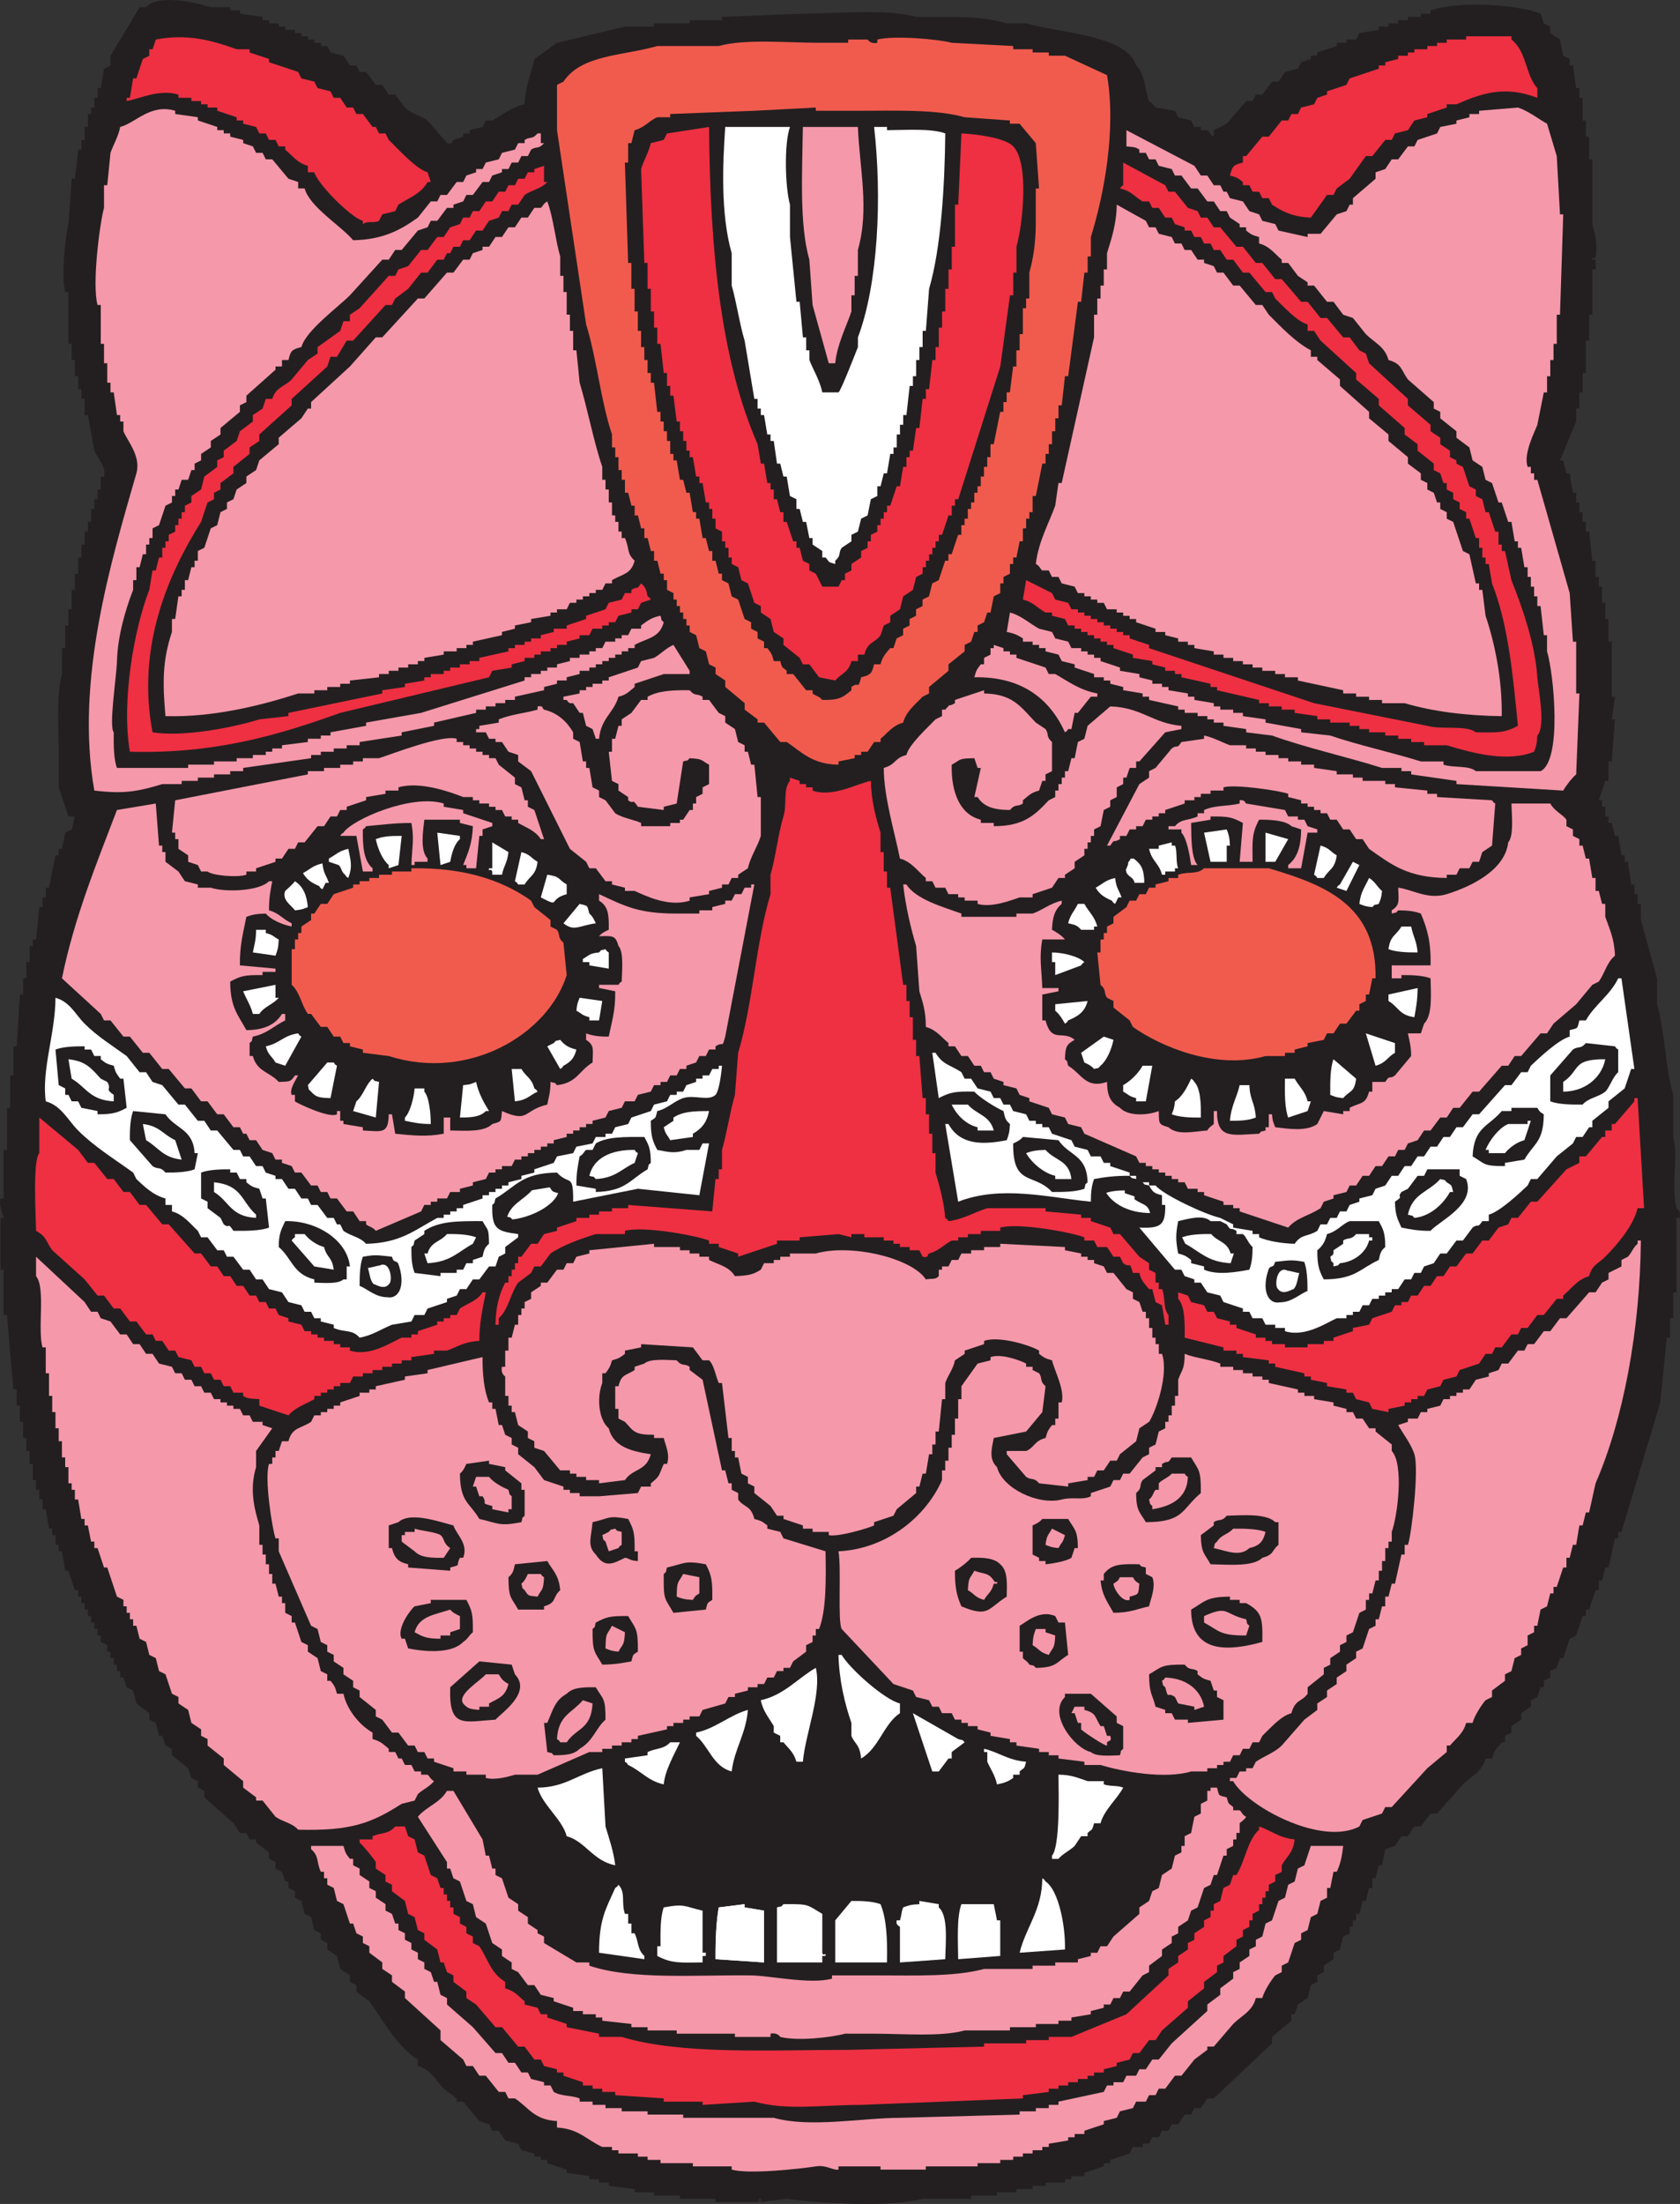
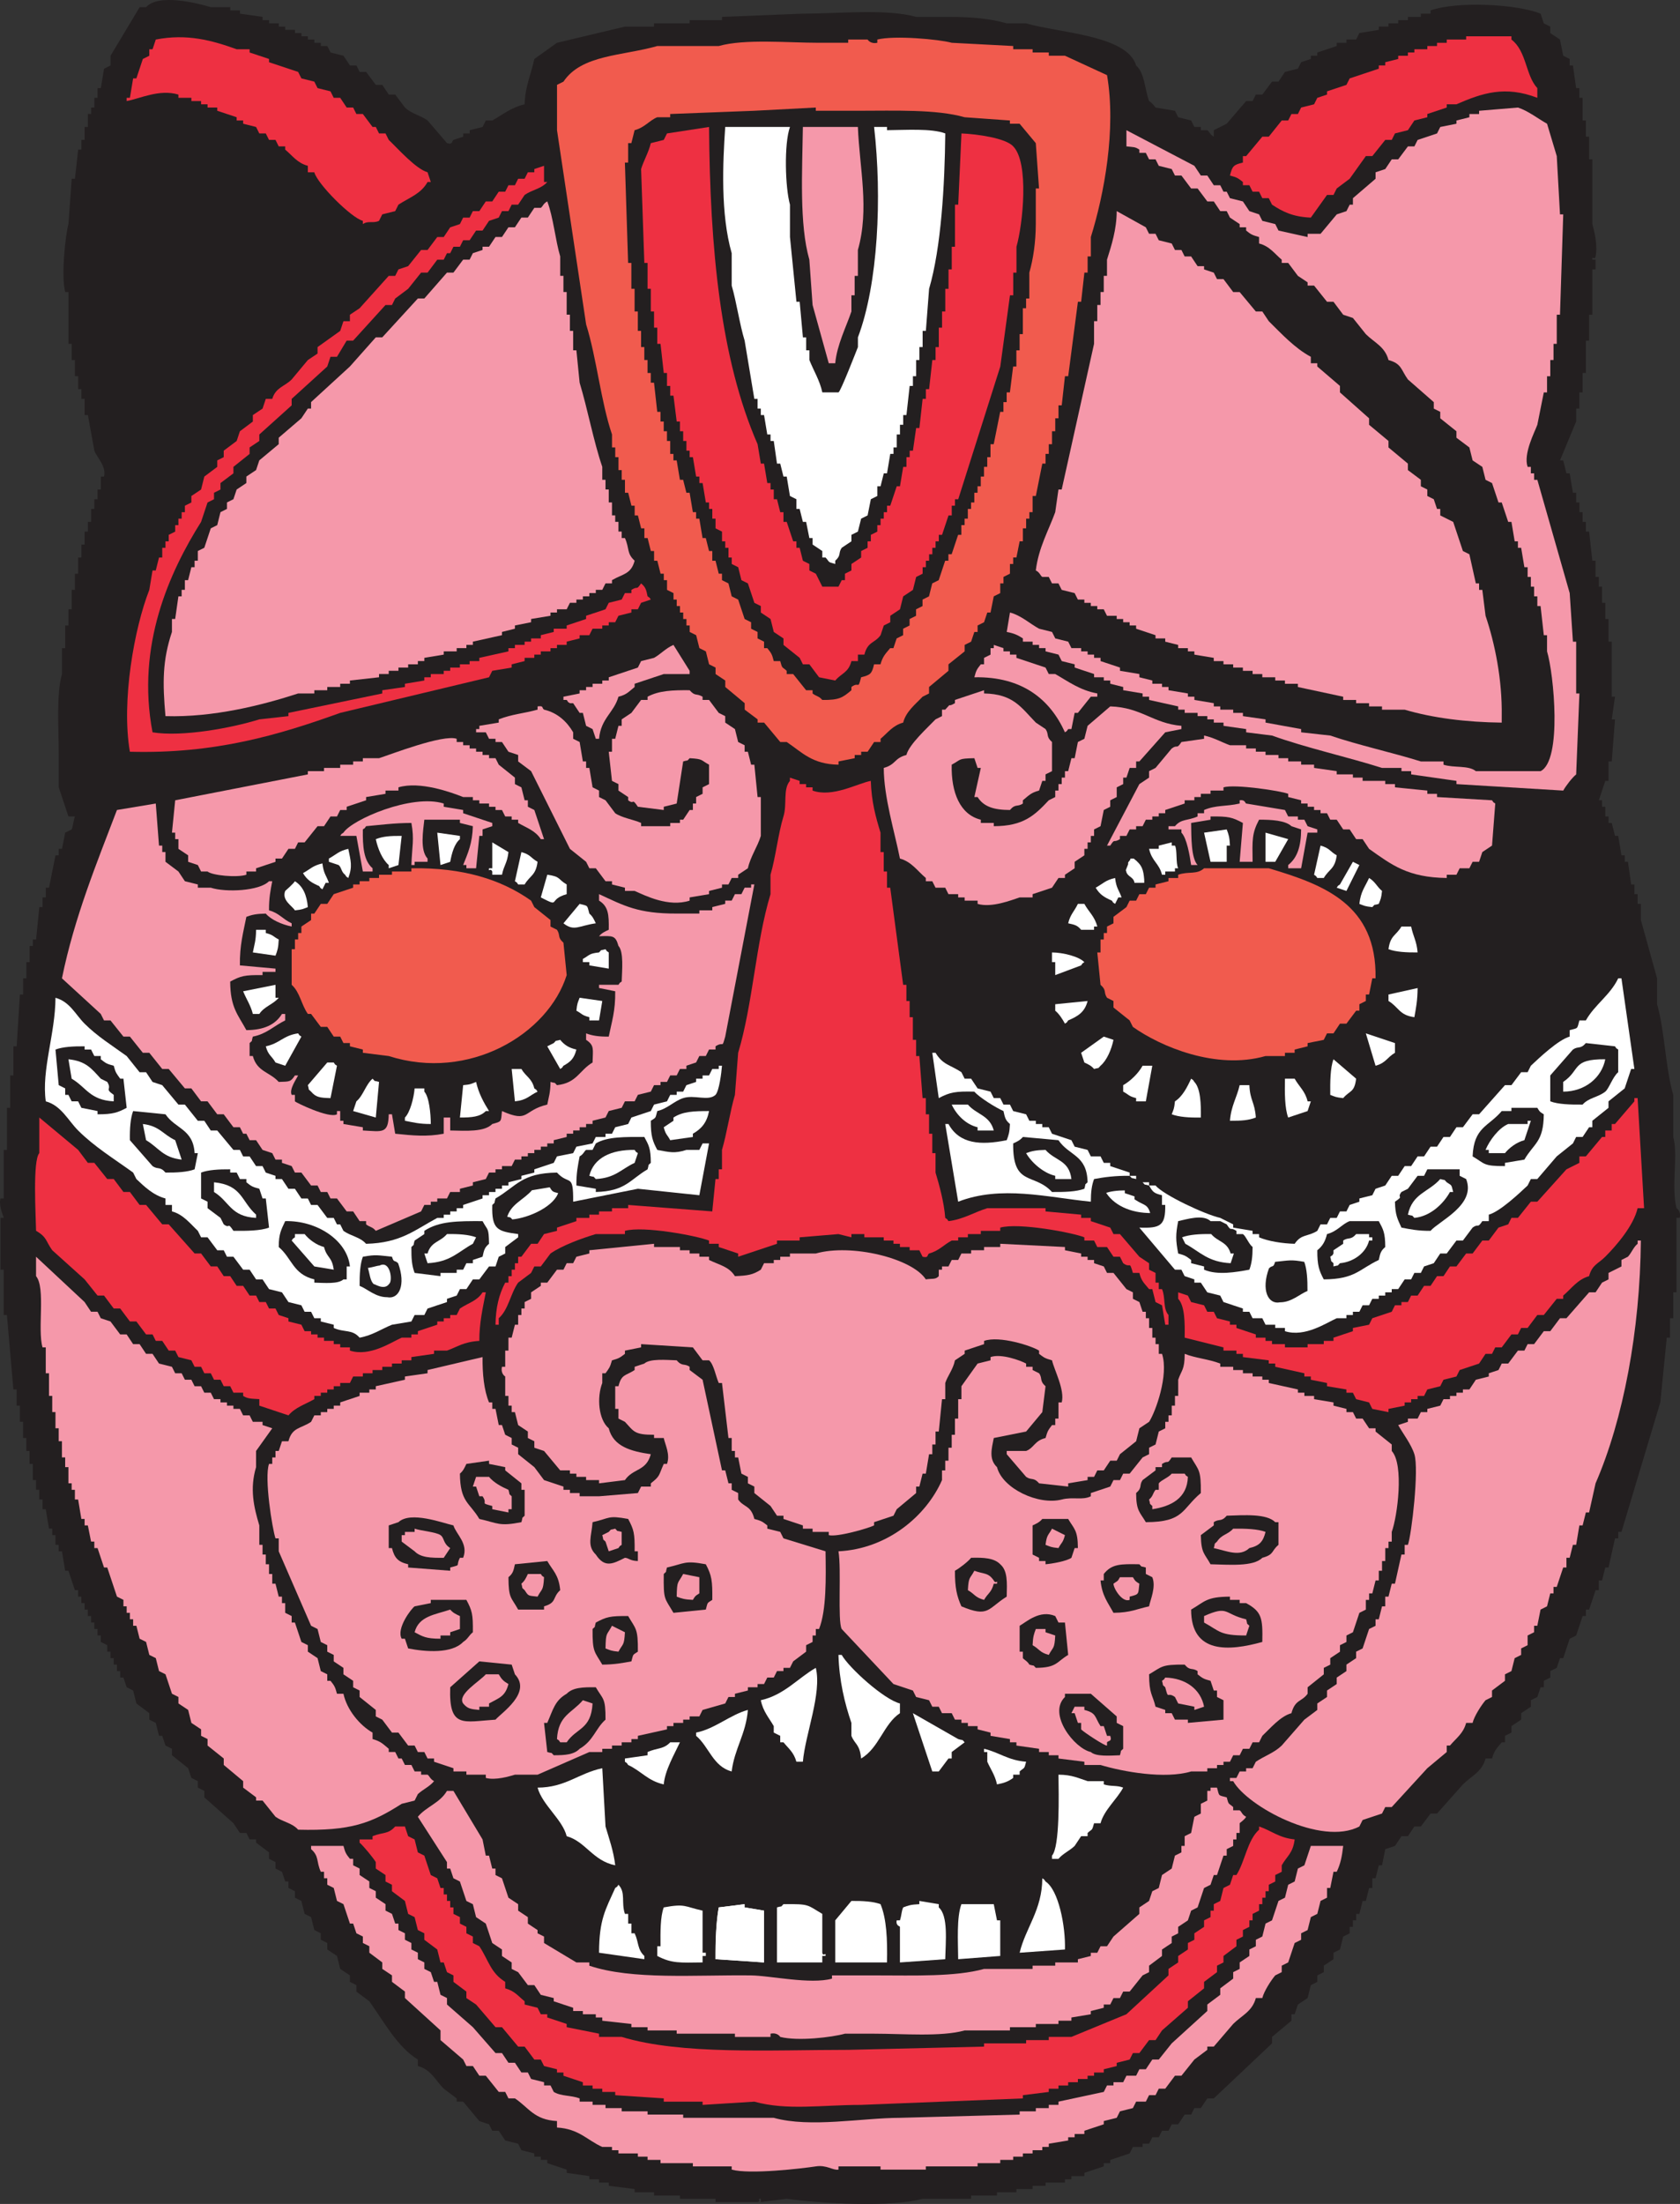
<svg xmlns="http://www.w3.org/2000/svg" id="Layer_1" data-name="Layer 1" viewBox="0 0 519.25 680.82">
  <rect x="0" y="0" width="519.25" height="680.82" fill="#333333" stroke="none" />
  <defs>
    <style>
      .cls-1 {
        fill: #f15b4e;
      }

      .cls-1, .cls-2, .cls-3, .cls-4, .cls-5, .cls-6 {
        fill-rule: evenodd;
      }

      .cls-2 {
        stroke: #231f20;
      }

      .cls-2, .cls-3 {
        fill: #fff;
      }

      .cls-4 {
        fill: #ee3042;
      }

      .cls-5 {
        fill: #f598aa;
      }

      .cls-6 {
        fill: #231f20;
      }
    </style>
  </defs>
  <path class="cls-6" d="M162.15,32.22c.15-5.53,2.03-9.41,3-14,2.33-1.67,4.67-3.33,7-5,7-1.67,14-3.33,21-5h9v-1h11v-1h10v-1c8.33-.33,16.67-.67,25-1,10.98,0,25.81-1.58,35,1h10c7.05,0,12.9.51,18,2h6c10.14,2.98,31.22,3.61,34,13,2.68,2.4,2.64,7.35,4,11,.93.46,1.94,1.97,2,2,2,.33,4,.67,6,1,.33.67.67,1.33,1,2,1.33.33,2.67.67,4,1,.33.67.67,1.33,1,2h2v1h2c.53.34.84,1.36,2,2v-2c1.33-.67,2.67-1.33,4-2,2-2.33,4-4.67,6-7h2c.33-.67.67-1.33,1-2h2c1-1.33,2-2.67,3-4h2c.67-1,1.33-2,2-3,1.33-.33,2.67-.67,4-1,.33-.67.67-1.33,1-2,1-.33,2-.67,3-1v-1h2v-1c2-.67,4-1.33,6-2v-1h3v-1h3c.33-.67.67-1.33,1-2,2-.33,4-.67,6-1v-1h3v-1h3v-1h3v-1h4v-1h3v-1c8.24-2.89,26.52-1.98,34,1,.33,1,.67,2,1,3,.67.33,1.33.67,2,1v2c1,.67,2,1.33,3,2,.33,1.67.67,3.33,1,5,.67.33,1.33.67,2,1v2h1c.33,2.33.67,4.67,1,7h1v3h1v7h1v5h1v7h1v20c.54,1.91,1.73,6.54,1,10-.29,1.38-1.15-.41-1,1h1v3h-1v14h-1v8h-1v10h-1v6h-1v5h-1v4c-1.67,4-3.33,8-5,12h1c.33,1.33.67,2.67,1,4h1c.33,2,.67,4,1,6h1v3h1v3h1v3h1v3h1c.33,3,.67,6,1,9h1v5h1v3h1v5h1v5h1v7h1v17h1c-.33,2.33-.67,4.67-1,7h1c-.33,4.33-.67,8.67-1,13h-1v6h-1c-.67,2-1.33,4-2,6h1v2h1v3h1v2h1c.33,1.33.67,2.67,1,4h1c.33,2,.67,4,1,6h1v2h1c.33,2.33.67,4.67,1,7h1v3h1v3h1v5c1.67,6,3.33,12,5,18v8c2.4,8.24,2.54,19.57,5,28v13c1.58,5.64-.69,15.16,1,22,0,0,1.49.83,1,3h-1v23h-1v8h-1v6h-1c-.67,6.67-1.33,13.33-2,20-4,13.33-8,26.67-12,40h-1v2h-1c-.67,3-1.33,6-2,9h-1c-.33,1.33-.67,2.67-1,4h-1v3h-1c-.67,2-1.33,4-2,6h-1v2h-1c-.67,2-1.33,4-2,6-.67.33-1.33.67-2,1-.67,2-1.33,4-2,6h-1c-.33,1-.67,2-1,3-.67.33-1.33.67-2,1v2c-.67.33-1.33.67-2,1v2h-1c-.33,1-.67,2-1,3-.67.33-1.33.67-2,1v2c-1,.67-2,1.33-3,2v2c-1,.67-2,1.33-3,2v2c-.67.33-1.33.67-2,1v2h-1c-1.44,1.76-2.28,2.41-3,5h-2c-1.09,4.16-4.41,5.41-7,8-2.67,3-5.33,6-8,9h-2c-1,1.33-2,2.67-3,4h-2c-.67,1-1.33,2-2,3h-2c-.67,1-1.33,2-2,3-1,.33-2,.67-3,1-.33,1.67-.67,3.33-1,5h-1c-.33,1.33-.67,2.67-1,4h-1v3h-1c-.33,1.33-.67,2.67-1,4h-1c-.33,1.33-.67,2.67-1,4h-1v2h-1v2h-1v2c-.67.33-1.33.67-2,1-.33,1.33-.67,2.67-1,4-.67.33-1.33.67-2,1v2c-1,.67-2,1.33-3,2v2c-.67.33-1.33.67-2,1v2c-.67.33-1.33.67-2,1-.33,1.33-.67,2.67-1,4-1,.67-2,1.33-3,2-.33,1-.67,2-1,3h-1v2c-2,1.67-4,3.33-6,5v2c-6,5.67-12,11.33-18,17h-2c-.67,1-1.33,2-2,3h-2c-.33.67-.67,1.33-1,2h-2c-.67,1-1.33,2-2,3h-2c-.33.67-.67,1.33-1,2h-2c-.33.67-.67,1.33-1,2h-2c-.33.67-.67,1.33-1,2h-2v1h-3c-.33.67-.67,1.33-1,2-2,.67-4,1.33-6,2v1h-2v1c-2,.67-4,1.33-6,2v1h-4v1h-2v1h-6v1h-4v1h-5v1h-6v1h-8v1h-15c-9.95,2.75-31.82,1.41-42,0-2.67.33-5.33.67-8,1v-1c-1.4-.17.38.68-1,1h-13v-1h-11v-1h-8v-1h-6v-1c-2.67-.33-5.33-.67-8-1v-1h-3v-1h-3v-1c-2.33-.33-4.67-.67-7-1v-1c-2-.67-4-1.33-6-2v-1h-2v-1h-2v-1c-1.33-.33-2.67-.67-4-1-.33-.67-.67-1.33-1-2-1.33-.33-2.67-.67-4-1-.67-1-1.33-2-2-3h-2c-.33-.67-.67-1.33-1-2-1-.33-2-.67-3-1-1.67-2-3.33-4-5-6h-2v-1c-1.33-1-2.67-2-4-3-2.63-2.62-3.83-5.84-8-7v-2c-6.3-3.8-10.7-12.01-15-18-1.33-1-2.67-2-4-3v-2c-.67-.33-1.33-.67-2-1v-2c-1-.67-2-1.33-3-2-.33-1.33-.67-2.67-1-4-1-.67-2-1.33-3-2v-2c-.67-.33-1.33-.67-2-1v-2c-.67-.33-1.33-.67-2-1-.33-1.33-.67-2.67-1-4-.67-.33-1.33-.67-2-1-.33-1.33-.67-2.67-1-4-.67-.33-1.33-.67-2-1v-2c-.67-.33-1.33-.67-2-1v-2h-1c-.33-1-.67-2-1-3-.67-.33-1.33-.67-2-1v-2c-.67-.33-1.33-.67-2-1v-2c-1.33-1-2.67-2-4-3v-1h-2c-.33-.67-.67-1.33-1-2h-2c-.67-1-1.33-2-2-3-3-2.67-6-5.33-9-8v-2c-.67-.33-1.33-.67-2-1v-2c-.67-.33-1.33-.67-2-1-.33-1-.67-2-1-3-1.67-1.33-3.33-2.67-5-4v-2c-.67-.33-1.33-.67-2-1-.33-1-.67-2-1-3h-1c-.33-1.33-.67-2.67-1-4-.67-.33-1.33-.67-2-1v-2c-1.33-1-2.67-2-4-3-.33-1.33-.67-2.67-1-4-.67-.33-1.33-.67-2-1-.33-1-.67-2-1-3h-1v-2h-1v-2h-1v-2h-1v-2h-1v-2c-.67-.33-1.33-.67-2-1v-2h-1v-2h-1v-2h-1v-2h-1v-2h-1v-2h-1v-2h-1v-2h-1c-.67-2-1.33-4-2-6h-1c-.33-2-.67-4-1-6h-1v-2h-1v-3h-1v-2h-1c-.33-2-.67-4-1-6h-1v-3h-1v-3h-1v-3h-1v-5h-1v-4h-1v-4h-1v-5h-1v-5h-1v-5h-1c-.67-7.67-1.33-15.33-2-23h-1v-14H.15v-16h1c.04-.29-1.65-3.63-1-6h1v-15h1v-13h1v-10h1v-9h1c.33-5.33.67-10.67,1-16h1v-5h1v-5h1v-5h1v-2h1c.33-3.33.67-6.67,1-10h1v-3h1v-3h1c.67-3.33,1.33-6.67,2-10h1v-2h1c.33-1.67.67-3.33,1-5,.67-.33,1.33-.67,2-1,.33-.64.65-3.17,1-4h-2c-1-3-2-6-3-9v-10c0-8.02-.81-18.64,1-25v-8h1v-7h1v-5h1v-6h1v-5h1v-5h1v-4h1v-4h1v-3h1v-4h1v-3h1v-3h1v-4h1c.74-3.31-2.25-5.88-3-8-.67-3.67-1.33-7.33-2-11h-1v-5h-1v-3h-1v-4h-1v-5h-1v-5h-1v-16h-1c-1.32-4.78.05-17.66,1-21,.33-4.67.67-9.33,1-14h1c.33-3,.67-6,1-9h1v-3h1v-4h1v-4h1v-2h1v-3h1v-3h1c.33-2,.67-4,1-6,.67-.33,1.33-.67,2-1v-3c3-5,6-10,9-15h2c3.76-4.26,15.59-1.32,20,0h6v1h3v1c2.33.33,4.67.67,7,1v1h2v1h3v1h2v1h3v1h2v1h2v1h2v1h2v1h2c.33.67.67,1.33,1,2,1.33.33,2.67.67,4,1,.67,1,1.33,2,2,3h2c.33.67.67,1.33,1,2h2c1,1.33,2,2.67,3,4h2c.67,1,1.33,2,2,3h2c1,1.33,2,2.67,3,4,2.03,1.95,4.61,2.3,7,4,2,2.33,4,4.67,6,7,1.9.57,1.4-.65,2-1,1-.33,2-.67,3-1v-1h2v-1c1.33-.33,2.67-.67,4-1,.33-.67.67-1.33,1-2h2c3.14-1.77,5.87-4.05,10-5Z" />
  <g>
    <path class="cls-1" d="M279.15,223.22c.86-3.43,3.86-5.73,6-8,.67-.33,1.33-.67,2-1v-2c2-1.67,4-3.33,6-5v-2c1.67-1.33,3.33-2.67,5-4v-2c.67-.33,1.33-.67,2-1,.33-1,.67-2,1-3h1v-2c.67-.33,1.33-.67,2-1,.33-1,.67-2,1-3h1c.33-1.67.67-3.33,1-5,.67-.33,1.33-.67,2-1v-3h1v-2c.67-.33,1.33-.67,2-1v-3h1v-2h1c.33-1.67.67-3.33,1-5h1v-4h1v-3h1v-2h1v-5h1c.67-3.33,1.33-6.67,2-10h1v-3h1v-3h1v-4h1v-4h1v-4h1c.33-3,.67-6,1-9h1c1-7.67,2-15.33,3-23h1c.33-3,.67-6,1-9h1v-5h1v-6c4.09-13.12,7.88-33.28,5-50-4.33-2-8.67-4-13-6h-5v-1h-5v-1h-6v-1c-6.33-.33-12.67-.67-19-1-3.87-1.07-17.66-2.34-23-1v1c-2.16.47-3-1-3-1h-6v1h-9c-9.8,0-22.94-1.27-31,1h-19c-10.73,3.08-23.41,2.62-29,11-.67.33-1.33.67-2,1v14c3,20,6,40,9,60,3.25,10.37,4.56,23.89,8,34v4h1v3h1v4h1v3h1v4h1c.33,1.33.67,2.67,1,4h1v3h1c.33,1.33.67,2.67,1,4h1v3h1c.33,1.33.67,2.67,1,4h1v3h1c.33,1.33.67,2.67,1,4h1v2h1v3c.67.33,1.33.67,2,1v2h1v2h1v2h1v2h1v2h1v2c.67.33,1.33.67,2,1,.33,1.33.67,2.67,1,4,.67.33,1.33.67,2,1,.33,1.33.67,2.67,1,4,.67.33,1.33.67,2,1v2c1,.67,2,1.33,3,2v2c2,1.67,4,3.33,6,5v2c1.33,1,2.67,2,4,3v1h2c1.67,2,3.33,4,5,6h2c4.76,3.21,7.88,6.88,16,7v-1c1.67-.33,3.33-.67,5-1v-1h2v-1h2c.67-1,1.33-2,2-3h2v-1c2.29-1.91,3.72-4.1,7-5Z" />
    <g>
      <path class="cls-1" d="M127.15,268.22c15.9-.26,27.78,3.46,37,10,.33.67.67,1.33,1,2,1.67,1.33,3.33,2.67,5,4v2c.67.33,1.33.67,2,1,1.17,1.81.02,2.24,2,4,.33,3.33.67,6.67,1,10-5.7,18.21-30.16,32.94-55,25-2.67-.33-5.33-.67-8-1v-1c-1.33-.33-2.67-.67-4-1v-1h-2c-.33-.67-.67-1.33-1-2h-2c-.67-1-1.33-2-2-3h-2c-1-1.33-2-2.67-3-4h-1c-2.03-2.87-2.44-6.72-5-9v-11h1v-3h1v-2h1v-2c1-.67,2-1.33,3-2v-2h1c.67-1,1.33-2,2-3h2c.67-1,1.33-2,2-3,2-.67,4-1.33,6-2v-1h2v-1h3v-1h3v-1h4v-1h6v-1Z" />
      <path class="cls-1" d="M372.15,268.22h20c17.14,5.09,33.42,11.22,33,34h-1c-.33,1.67-.67,3.33-1,5h-1v2c-.67.33-1.33.67-2,1v2h-1c-1,1.33-2,2.67-3,4h-2c-.67,1-1.33,2-2,3h-2c-.33.67-.67,1.33-1,2-1.67.33-3.33.67-5,1v1c-1.33.33-2.67.67-4,1v1h-3v1h-6c-15.32,4.38-32.49-2.96-41-9-.33-.67-.67-1.33-1-2-1.67-1.33-3.33-2.67-5-4v-2c-.67-.33-1.33-.67-2-1-1.17-1.81,0-2.24-2-4-.33-3.33-.67-6.67-1-10h1v-4h1v-2h1v-2c.67-.33,1.33-.67,2-1v-2c1.33-1,2.67-2,4-3,.33-.67.67-1.33,1-2h2c.33-.67.67-1.33,1-2h2c.33-.67.67-1.33,1-2h2v-1c1.33-.33,2.67-.67,4-1v-1h3v-1c3.18-1.14,5.75.06,8-2Z" />
    </g>
  </g>
  <path class="cls-6" d="M272.15,205.22h-2c-.68,2.93-1.11,3.27-4,4-1.06,4.11-.54,1.14-3,3v1c-2.62,2.22-3.75,3.09-9,3-1.07-1.24-1.77-1.05-3-2v-1h-2c-1.33-1.67-2.67-3.33-4-5h-2v-1c-1.48-1.37-1.32-.5-2-3h-2c-.54-2.25-.84-2.52-2-4h-1v-2c-.67-.33-1.33-.67-2-1v-2c-.67-.33-1.33-.67-2-1v-2c-.67-.33-1.33-.67-2-1-.67-2-1.33-4-2-6-.67-.33-1.33-.67-2-1-.33-1.33-.67-2.67-1-4-.67-.33-1.33-.67-2-1v-2h-1c-.33-1.33-.67-2.67-1-4h-1v-3h-1c-.33-1.33-.67-2.67-1-4h-1c-.33-2-.67-4-1-6h-1v-2h-1c-.33-2-.67-4-1-6h-1c-.33-1.33-.67-2.67-1-4h-1c-.33-2-.67-4-1-6h-1v-2h-1v-4h-1v-3h-1v-3h-1v-3h-1c-.33-3-.67-6-1-9h-1v-3h-1v-4h-1v-4h-1v-5h-1v-6h-1v-7h-1v-8h-1c-.33-10.33-.67-20.67-1-31h1v-6h1c.33-1.33.67-2.67,1-4,3.14-.82,4.6-3.05,7-4h4v-1c8.67-.33,17.33-.67,26-1,6.33-.33,12.67-.67,19-1v1h13c11.49,0,24.28-.5,33,2,4.67.33,9.33.67,14,1v1h3c1.67,2,3.33,4,5,6,.33,4.67.67,9.33,1,14h-1v11c-.02,5.58-.78,10.76-2,15v8h-1v3h-1v8h-1v5h-1v5h-1c-.33,2.67-.67,5.33-1,8h-1v3h-1v3h-1c-.67,3.33-1.33,6.67-2,10h-1v4h-1v3h-1v3h-1v3h-1v2h-1v3h-1v2h-1v3h-1v2h-1v3h-1c-.67,2-1.33,4-2,6h-1v2h-1c-.67,2-1.33,4-2,6-.67.33-1.33.67-2,1-.33,1.33-.67,2.67-1,4-.67.33-1.33.67-2,1v2c-.67.33-1.33.67-2,1v2c-.67.33-1.33.67-2,1v2c-.67.33-1.33.67-2,1v2c-.67.33-1.33.67-2,1-.33,1-.67,2-1,3h-1c-1.44,1.76-2.26,2.42-3,5Z" />
  <path class="cls-3" d="M224.15,39.22c-.76,11.13-1.47,26.87,2,39v10c1.45,4.92,2.51,12.22,4,17,1,6,2,12,3,18h1v3h1v2h1c.33,2,.67,4,1,6h1v2h1c.33,2.33.67,4.67,1,7h1c.33,1.33.67,2.67,1,4h1c.33,2,.67,4,1,6,.67.33,1.33.67,2,1v3h1c.33,1.33.67,2.67,1,4h1c.33,1.67.67,3.33,1,5h1v2c1,.67,2,1.33,3,2v2h1c1.37,1.48.5,1.34,3,2v-1c1.95-1.76.84-2.29,2-4,1-.67,2-1.33,3-2v-2c.67-.33,1.33-.67,2-1,.33-1.33.67-2.67,1-4,.67-.33,1.33-.67,2-1,.33-1.67.67-3.33,1-5,.67-.33,1.33-.67,2-1v-3h1c.33-1.33.67-2.67,1-4h1c.33-2,.67-4,1-6h1v-2h1v-4h1v-3h1v-3h1c.33-3,.67-6,1-9h1v-3h1v-5h1v-4h1v-5h1c.33-4.33.67-8.67,1-13,3.74-12.72,4.84-32.21,5-48-4.29-1.6-12.12-1.05-18-1v-1h-4c2.49,21.74,1.24,48.51-5,65v3c-.65,1.63-5.3,13.62-6,14h-5c-.74-3.6-2.8-6.94-4-10v-3h-1v-4h-1c-.33-3.67-.67-7.33-1-11h-1c-.67-6.67-1.33-13.33-2-20v-10c-1.48-5.26-1.87-18.76,0-24h-20Z" />
  <path class="cls-3" d="M155.15,270.22c.63-3.08,1.6-3.46,2-7-1.67-1-3.33-2-5-3v8h-1c-.23,1.4.37-.27,1,1v1h3Z" />
  <path class="cls-3" d="M408.15,261.22c-.67,3-1.33,6-2,9,1.13.84.15-.13,1,1h2c1.68-2.84,3.45-2.72,4-7-2.13-1.21-2.18-2.25-5-3Z" />
  <path class="cls-3" d="M161.15,263.22c-.67,3-1.33,6-2,9,1.13.84.15-.13,1,1h2c1.68-2.84,3.45-2.72,4-7-2.13-1.21-2.18-2.25-5-3Z" />
  <path class="cls-3" d="M350.65,272.72h3v-1c-.25-3-.62-4.5-3.25-6.5h-1c0,.67-.75.83-.75,1.5.33,0-.96,2.25-.62,2.25.33,2,2.29,1.75,2.62,3.75Z" />
  <path class="cls-3" d="M169.15,270.22c-.67,2.33-1.33,4.67-2,7,6.39,3.28,1.94.7,8-1v-3c-2.75-1.58-1.8-2.47-6-3Z" />
  <path class="cls-3" d="M423.15,271.22c-1.27,2.83-2.58,4.13-3,8,1.53.58,1.64.76,4,1,1.14-1.14,0-.4,2-1,.58-1.53.76-1.64,1-4-1.61-1.33-2.07-2.85-4-4Z" />
  <path class="cls-3" d="M438.15,294.22c-.29-3.54-1.35-4.88-2-8h-3c-1.68,2.84-3.45,2.72-4,7,2.23.84,5.44,1.03,9,1Z" />
  <path class="cls-3" d="M79.15,287.22c-.03,3.34-.53,4.53-1,7,2.33.33,4.67.67,7,1,.61-1.6.88-2.37,1-5-1.8-.94-1.57-1.38-4-2v-1h-3Z" />
  <path class="cls-3" d="M188.15,299.22v-5c-1.13-.84-.15.13-1-1-2.01.57-.87-.12-2,1-3.24.33-2.94.91-5,2v1h2v1c2,.33,4,.67,6,1Z" />
  <path class="cls-3" d="M78.15,313.22h2c1.52-2.33,4.27-2.93,6-5h-1v-4c-3.33.67-6.67,1.33-10,2,1.03,2.53,2.32,4.3,3,7Z" />
  <path class="cls-3" d="M429.15,307.22v2c3.18,1.89,3.3,4.39,8,5,.49-2.73.98-5.18,1-9-3,.67-6,1.33-9,2Z" />
  <path class="cls-3" d="M17.15,308.22c-.06,11.19-4.37,22.31-3,32,4.76,1.27,6.94,5.95,10,9,5.03,5.03,11.15,8.77,17,13l1,2c2.49,2.35,5.23,5.01,9,6v2h2v2c3.43.87,5.72,3.85,8,6,.33.67.67,1.33,1,2h2c1,1.33,2,2.67,3,4h2c.33.67.67,1.33,1,2h2c1,1.33,2,2.67,3,4h2c.67,1,1.33,2,2,3h2c.67,1,1.33,2,2,3,1.33.33,2.67.67,4,1,.67,1,1.33,2,2,3,1.33.33,2.67.67,4,1,.33.67.67,1.33,1,2h2c.33.67.67,1.33,1,2h2v1c1.33.33,2.67.67,4,1v1c3.38,1.5,5.65.31,8,3,3.97-.71,6.85-2.74,10-4,2-.33,4-.67,6-1,.33-.67.67-1.33,1-2h3c.33-.67.67-1.33,1-2,2-.67,4-1.33,6-2v-1c1-.33,2-.67,3-1,.33-.67.67-1.33,1-2h2c.67-1,1.33-2,2-3h2c1-1.33,2-2.67,3-4h2c.33-1,.67-2,1-3,.67-.33,1.33-.67,2-1v-2c1.33-1,2.67-2,4-3v-1c-6.34-.87-8.24-1.31-8-9,1.14-1.14.4,0,1-2,6.52-3.78,7.98-7.85,19-8,3.78,4.13,5.07-.08,5,9,6.67-1.33,13.33-2.67,20-4,6.33.67,12.67,1.33,19,2,1-5.33,2-10.67,3-16h-2c-.33.67-.67,1.33-1,2h-4c-3.66,1.18-5.22.7-9,0-1.41-2.66-2.03-4.22-2-9,1.72-1.13,1.35-.63,2-3,3.13-.71,5.19-3.08,8-4,3.48-1.14,7.73,1.06,10-1,1.13-1.24,1.83-6.81,2-9h-1v1h-2c-.33.67-.67,1.33-1,2h-2v1h-2v1c-1,.33-2,.67-3,1-.33.67-.67,1.33-1,2h-2v1h-2c-.33.67-.67,1.33-1,2-1.33.33-2.67.67-4,1-.33.67-.67,1.33-1,2-2,.67-4,1.33-6,2-.33.67-.67,1.33-1,2-1.33.33-2.67.67-4,1-.33.67-.67,1.33-1,2h-2v1h-3c-.33.67-.67,1.33-1,2-1.67.33-3.33.67-5,1-.33.67-.67,1.33-1,2-1.67.33-3.33.67-5,1-.33.67-.67,1.33-1,2-2,.67-4,1.33-6,2v1c-1.33.33-2.67.67-4,1v1c-1.33.33-2.67.67-4,1v1h-2v1h-2v1h-2v1h-2v1c-2,.67-4,1.33-6,2v1h-2v1h-2v1h-2v1h-2c-6.9,3.69-11.26,7.74-22,8-1.87-2.12-4.61-2.32-7-4-.33-.67-.67-1.33-1-2h-1c-.33-.67-.67-1.33-1-2h-2c-1-1.33-2-2.67-3-4h-2c-.33-.67-.67-1.33-1-2h-2c-.67-1-1.33-2-2-3h-2c-.67-1-1.33-2-2-3h-2v-1c-1-.33-2-.67-3-1-.33-.67-.67-1.33-1-2h-2c-.67-1-1.33-2-2-3h-2c-.33-.67-.67-1.33-1-2h-2c-1.67-2-3.33-4-5-6h-2c-.67-1-1.33-2-2-3h-2c-1.33-1.67-2.67-3.33-4-5h-2c-1.67-2-3.33-4-5-6-1-.33-2-.67-3-1-.67-1-1.33-2-2-3h-2c-1.33-1.67-2.67-3.33-4-5-4.59-3.32-9.07-6.08-13-10-2.85-2.85-4.53-6.76-9-8Z" />
  <path class="cls-3" d="M185.15,315.22c.33-2,.67-4,1-6-2.33-.33-4.67-.67-7-1-.58,1.53-.76,1.64-1,4,1.8.94,1.57,1.38,4,2v1h3Z" />
  <path class="cls-3" d="M326.15,310.22v2c1.22.99,2.23,2.59,3,4,1.13-.84.15.13,1-1,2.98-1.28,5.12-2.51,6-6-3.33.33-6.67.67-10,1Z" />
  <path class="cls-3" d="M341.15,320.22c-2.33,1.67-4.67,3.33-7,5,.33,1,.67,2,1,3,1.28.59,2.14.99,3,2,2.01-.57.87.12,2-1,1.97-1.68,3.38-5.04,4-8-1-.33-2-.67-3-1Z" />
  <path class="cls-3" d="M178.15,324.22c-2.34-.52-3.75-1.46-5-3-2.01.57-.87-.12-2,1-.67.33-1.33.67-2,1,1.33,2.33,2.67,4.67,4,7,1.13-.84.15.13,1-1,2.18-1.2,3.29-2.2,4-5Z" />
  <path class="cls-6" d="M35.15,329.22c.61,2.3.88,2.41,2,4h1c.33,3,.67,6,1,9-2.66,1.41-4.22,2.03-9,2v-1c-1.67-.33-3.33-.67-5-1l-1-2h-2l-1-2h-1v-2c-.67-.33-1.33-.67-2-1-.33-3.67-.67-7.33-1-11,2.23-.84,5.44-1.03,9-1v1h2l1,2h2v1c1.48,1.17,1.77,1.42,4,2Z" />
  <path class="cls-3" d="M21.15,327.22c.33,2,.67,4,1,6,4.6,2.71,5.61,6.61,13,7v-2c-3.04-2.14-.42-1.42-2-4-.67-.33-1.33-.67-2-1-2.84-3.06-4.51-5.43-10-6Z" />
  <path class="cls-3" d="M412.15,327.22c-1,2.65-1.04,6.94-1,11,1.53.58,1.64.76,4,1,2.04-2.42,3.47-1.63,4-6-2.33-2-4.67-4-7-6Z" />
  <path class="cls-3" d="M102.15,339.22c.67-3.33,1.33-6.67,2-10-1.13-.84-.15.13-1-1h-2c-2,2.33-4,4.67-6,7,.57,2.01-.12.87,1,2,1.5,1.76,2.7,1.9,6,2Z" />
  <path class="cls-3" d="M354.15,340.22c.67-3.67,1.33-7.33,2-11h-3c-1.31,2.35-3.67,4.67-6,6v2c1.8.94,1.57,1.38,4,2v1h3Z" />
  <path class="cls-3" d="M158.15,330.22c.33,3.33.67,6.67,1,10,3.69-.38,4.32-1.72,7-3-.84-1.13.13-.15-1-1-.81-3.22-2.56-3.56-4-6h-3Z" />
  <path class="cls-3" d="M397.15,333.22c-.09,4.29-.08,9.15,1,12,2-.67,4-1.33,6-2,.33-1,.67-2,1-3h-1c-.74-3.17-2.61-4.51-4-7h-3Z" />
  <path class="cls-6" d="M41.15,343.22c3.33.33,6.67.67,10,1,3.07,4.55,8.56,4.51,9,12h1c-.33,1.67-.67,3.33-1,5-2.23.84-5.44,1.03-9,1-1.72-2-2.32-.84-4-2-2.33-2.67-4.67-5.33-7-8-.07-3.55.16-6.79,1-9Z" />
  <path class="cls-3" d="M44.15,347.22c.33,1.67.67,3.33,1,5,3.87,2.26,5.14,5.37,11,6-.67-2-1.33-4-2-6-3.82-1.8-4.85-4.41-10-5Z" />
  <path class="cls-6" d="M178.15,366.22c-.04-3.83.48-6.27,1-9,1.21-.66,1.4-1.6,2-2h2c.33-.67.67-1.33,1-2,3.52-2.15,9.3-2.01,15-2,1.34,2.52,1.99,3.5,2,8-1.14,1.14-.4,0-1,2-5.48,3.19-6.8,6.77-16,7v-1c-2-.33-4-.67-6-1Z" />
  <path class="cls-6" d="M80.15,367.22c.33,1,.67,2,1,3h1c.33,3,.67,6,1,9-2.65,1-6.94,1.04-11,1-2-3-.92-.45-3-2-.33-.67-.67-1.33-1-2-1.33-1-2.67-2-4-3v-2c-.67-.33-1.33-.67-2-1v-8c2.23-.84,5.44-1.03,9-1v1h2c.33.67.67,1.33,1,2h2v1c1.48,1.17,1.77,1.42,4,2Z" />
  <path class="cls-6" d="M88.15,377.22c9.77-.24,19.17,5.91,20,14h-1v4h-1c-1.59,1.48-5.89,1.09-9,1v-1c-6.62-1.61-6.87-6.5-11-10,0-4.22.82-5.4,2-8Z" />
  <path class="cls-6" d="M149.15,388.22c-1,.33-2,.67-3,1v1h-2c-.33.67-.67,1.33-1,2h-2v1h-5v1c-2.67-.33-5.33-.67-8-1-.88-2.32-1.02-4.41-1-8,1.14-1.14.4,0,1-2,1-.67,2-1.33,3-2v-1c4.6-3.03,10.26-3.03,18-3,1.64,3.1,1.9,1.8,2,7-1.36,1.17-1.53,1.82-2,4Z" />
  <path class="cls-3" d="M235.15,525.22c.7,3.5,2.56,5.46,4,8v2c.67.33,1.33.67,2,1v2h1c1.68,2.04,3.16,3.06,4,6h2c.75-8.57,5.91-21.1,4-29-5.55,3.16-9.73,8.38-17,10Z" />
  <path class="cls-3" d="M282.15,529.22c2,6,4,12,6,18h2c1-1.33,2-2.67,3-4h1v-2c1.33-1,2.67-2,4-3-1.14-1.14,0-.4-2-1-4.67-2.67-9.33-5.33-14-8Z" />
  <path class="cls-3" d="M205.15,551.22c.36-4.36,3.36-9.45,5-13h-3c-2.04,2.2-4.13,1.7-7,3v1c-2.33.33-4.67.67-7,1v1c1.13.84.15-.13,1,1,4.07,1.88,6.03,4.89,11,6Z" />
  <path class="cls-3" d="M308.15,551.22c2.15-.39,3.54-.91,5-2v-1h2v-1c1.48-1.35,1.37-.49,2-3-5.59-.42-8.38-2.92-13-4v1h1v3c.97,2.21,2.41,4.17,3,7Z" />
  <g>
    <path class="cls-5" d="M51.15,221.22c14.82.44,29.88-3.38,41-7h5v-1h4v-1h4v-1h3v-1c3-.33,6-.67,9-1v-1h3v-1h3v-1h3v-1h3v-1h2v-1c2-.33,4-.67,6-1v-1h4v-1h3v-1h2v-1c3-.67,6-1.33,9-2v-1c1.33-.33,2.67-.67,4-1v-1c1.67-.33,3.33-.67,5-1v-1c2-.33,4-.67,6-1v-1h2v-1h3c.33-.67.67-1.33,1-2h2v-1h2v-1h2v-1h2v-1h2c.33-.67.67-1.33,1-2h2v-1c3.31-1.93,5.89-1.79,7-6-2.53-2.33-1.53-3.7-3-7h-1v-2h-1v-3h-1v-2h-1v-4h-1v-4h-1v-3h-1v-4c-2.69-7.88-4.5-17.74-7-26-.33-3.33-.67-6.67-1-10h-1v-6h-1v-5h-1v-7h-1v-5h-1v-6c-1.5-4.98-2.13-12.16-4-17-1.24.67-1.37,1.57-2,2h-2c-.67,1-1.33,2-2,3h-2c-.67,1-1.33,2-2,3h-2c-.67,1-1.33,2-2,3h-2c-.67,1-1.33,2-2,3h-2v1c-1,.33-2,.67-3,1-.33.67-.67,1.33-1,2h-2c-1,1.33-2,2.67-3,4h-2c-2.33,2.67-4.67,5.33-7,8h-2c-3.67,4-7.33,8-11,12h-2c-2.67,3-5.33,6-8,9-4,3.67-8,7.33-12,11v2h-1c-.67,1-1.33,2-2,3-2.33,2-4.67,4-7,6v2c-2,1.67-4,3.33-6,5-.33,1-.67,2-1,3-1,.67-2,1.33-3,2v2c-1,.67-2,1.33-3,2-.33,1-.67,2-1,3-.67.33-1.33.67-2,1v2c-.67.33-1.33.67-2,1-.33,1.33-.67,2.67-1,4-.67.33-1.33.67-2,1-.67,2-1.33,4-2,6-.67.33-1.33.67-2,1v3h-1v2h-1c-.33,1.33-.67,2.67-1,4h-1v3h-1v2h-1c-.33,2.33-.67,4.67-1,7h-1v4c-2.94,8.8-2.92,15.67-2,26Z" />
-     <path class="cls-5" d="M464.15,221.22c.18-11.31-2.14-22.55-5-31-.33-2.67-.67-5.33-1-8h-1v-2h-1c-.67-3-1.33-6-2-9-.67-.33-1.33-.67-2-1-1-3-2-6-3-9-.67-.33-1.33-.67-2-1v-2c-.67-.33-1.33-.67-2-1v-2h-1c-.33-1-.67-2-1-3-.67-.33-1.33-.67-2-1v-2c-.67-.33-1.33-.67-2-1v-2c-1.33-1-2.67-2-4-3v-2c-2-1.67-4-3.33-6-5v-2c-2-1.67-4-3.33-6-5v-2c-3-2.67-6-5.33-9-8v-2c-2.33-2-4.67-4-7-6v-1h-2v-2c-4.95-2.63-9.12-7.18-13-11-.67-1-1.33-2-2-3h-2c-1.67-2-3.33-4-5-6h-2c-1-1.33-2-2.67-3-4h-2c-.33-.67-.67-1.33-1-2-1-.33-2-.67-3-1v-1h-2c-.67-1-1.33-2-2-3h-2c-.33-.67-.67-1.33-1-2h-2c-.33-.67-.67-1.33-1-2-1.33-.33-2.67-.67-4-1-.33-.67-.67-1.33-1-2h-2c-.33-.67-.67-1.33-1-2-3-1.67-6-3.33-9-5-.01,5.7-1.65,10.68-3,15v5h-1v5h-1v4h-1v5h-1v7c-3.33,15-6.67,30-10,45h-1c-.33,2.33-.67,4.67-1,7-2.02,5.57-5.17,11.02-6,18,1.3.66,1.35,1.57,2,2h2c.33.67.67,1.33,1,2h2c.33.67.67,1.33,1,2,1.33.33,2.67.67,4,1,.33.67.67,1.33,1,2h2v1h2v1h2v1h2c.33.67.67,1.33,1,2h3v1h2v1h2v1h2v1c2,.67,4,1.33,6,2v1h3v1c1.33.33,2.67.67,4,1v1h3v1h2v1c2,.33,4,.67,6,1v1h3v1h3v1h3v1h3v1h3v1h4v1h3v1h4v1c4.67,1,9.33,2,14,3v1h4v1h4v1h4v1h7c8.69,2.57,19.03,3.87,30,4Z" />
+     <path class="cls-5" d="M464.15,221.22c.18-11.31-2.14-22.55-5-31-.33-2.67-.67-5.33-1-8h-1v-2h-1c-.67-3-1.33-6-2-9-.67-.33-1.33-.67-2-1-1-3-2-6-3-9-.67-.33-1.33-.67-2-1c-.67-.33-1.33-.67-2-1v-2h-1c-.33-1-.67-2-1-3-.67-.33-1.33-.67-2-1v-2c-.67-.33-1.33-.67-2-1v-2c-1.33-1-2.67-2-4-3v-2c-2-1.67-4-3.33-6-5v-2c-2-1.67-4-3.33-6-5v-2c-3-2.67-6-5.33-9-8v-2c-2.33-2-4.67-4-7-6v-1h-2v-2c-4.95-2.63-9.12-7.18-13-11-.67-1-1.33-2-2-3h-2c-1.67-2-3.33-4-5-6h-2c-1-1.33-2-2.67-3-4h-2c-.33-.67-.67-1.33-1-2-1-.33-2-.67-3-1v-1h-2c-.67-1-1.33-2-2-3h-2c-.33-.67-.67-1.33-1-2h-2c-.33-.67-.67-1.33-1-2-1.33-.33-2.67-.67-4-1-.33-.67-.67-1.33-1-2h-2c-.33-.67-.67-1.33-1-2-3-1.67-6-3.33-9-5-.01,5.7-1.65,10.68-3,15v5h-1v5h-1v4h-1v5h-1v7c-3.33,15-6.67,30-10,45h-1c-.33,2.33-.67,4.67-1,7-2.02,5.57-5.17,11.02-6,18,1.3.66,1.35,1.57,2,2h2c.33.67.67,1.33,1,2h2c.33.67.67,1.33,1,2,1.33.33,2.67.67,4,1,.33.67.67,1.33,1,2h2v1h2v1h2v1h2c.33.67.67,1.33,1,2h3v1h2v1h2v1h2v1c2,.67,4,1.33,6,2v1h3v1c1.33.33,2.67.67,4,1v1h3v1h2v1c2,.33,4,.67,6,1v1h3v1h3v1h3v1h3v1h3v1h4v1h3v1h4v1c4.67,1,9.33,2,14,3v1h4v1h4v1h4v1h7c8.69,2.57,19.03,3.87,30,4Z" />
    <path class="cls-5" d="M201.15,449.22c-6.08-.87-11.61-2.37-13-8-3.17-2.67-3.73-9.52-2-14v-3h1c1.13-1.6,1.35-1.72,2-4,2.25-.61,2.47-.85,4-2v-1c1.67-.33,3.33-.67,5-1v-1c5.33.33,10.67.67,16,1,1,1.33,2,2.67,3,4h2c1.48,1.22,2.08,4.99,3,7h1c.67,5.67,1.33,11.33,2,17h1v4h1v2h1c.33,1.67.67,3.33,1,5,.67.33,1.33.67,2,1v2c.67.33,1.33.67,2,1v2c1.67,1.33,3.33,2.67,5,4,.67,1,1.33,2,2,3h2v1c2,.67,4,1.33,6,2v1h3v1h5v1c2.58.69,12.38-2.16,14-3v-1c2-.67,4-1.33,6-2,.33-.67.67-1.33,1-2,2-1.67,4-3.33,6-5v-2h1c.33-1.33.67-2.67,1-4h1c.33-2,.67-4,1-6h1v-3h1v-4h1c.33-3.33.67-6.67,1-10h1v-5c.74-2.23,2.42-4.19,3-7,1-.67,2-1.33,3-2v-1c2-.67,4-1.33,6-2v-1c4.77-1.7,14.81,1.57,17,3v1c1.52,1.16,1.76,1.37,4,2,.67,3,4.01,9.12,3,13h-1v5h-1v2h-1c-1.15,1.54-1.38,1.75-2,4-3.41.81-3.5,3-6,4h-6v1c2,2.33,4,4.67,6,7,1.67,1.16,2.28,0,4,2,3,.33,6,.67,9,1v-1c2-.33,4-.67,6-1v-1h2c.33-.67.67-1.33,1-2h2c.67-1,1.33-2,2-3h2c.33-.67.67-1.33,1-2,1.67-1.33,3.33-2.67,5-4,.33-1.33.67-2.67,1-4,1-.67,2-1.33,3-2,2-3.05,6.13-14.48,4-21h-1v-3h-1v-2h-1v-3h-1v-3h-1v-2h-1c-.33-1-.67-2-1-3-.67-.33-1.33-.67-2-1v-2c-.67-.33-1.33-.67-2-1-1.33-1.67-2.67-3.33-4-5h-2c-.33-.67-.67-1.33-1-2-1-.33-2-.67-3-1v-1h-2v-1h-2v-1c-1.67-.33-3.33-.67-5-1v-1c-6.67-.33-13.33-.67-20-1v1h-5v1h-4v1h-3c-.33.67-.67,1.33-1,2h-2c-.33.67-.67,1.33-1,2h-2v1h-1v2c-1.03,1.13-2.01.67-4,1-4.23-6.54-23.06-11.12-34-8h-8v1h-3v1h-2v1h-3c-.33.67-.67,1.33-1,2-2.52,1.6-3.97,1.82-8,2-1.88-2.97-4.67-3.38-8-5v-1h-3v-1h-3v-1h-3v-1h-8v-1c-6.67.67-13.33,1.33-20,2v1c-1.33.33-2.67.67-4,1-.33.67-.67,1.33-1,2h-2c-.33.67-.67,1.33-1,2h-2c-1,1.33-2,2.67-3,4h-2v1c-1,.67-2,1.33-3,2v2c-.67.33-1.33.67-2,1v2h-1v2h-1v3h-1c-.33,1.33-.67,2.67-1,4h-1v4h-1v5h-1c-.48,2.2.99,2.96,1,3v6h1v3h1v2h1c.33,1.33.67,2.67,1,4,1,.67,2,1.33,3,2v2c.67.33,1.33.67,2,1v2c1,.33,2,.67,3,1,1.67,2,3.33,4,5,6h3v1h2v1h3v1h4v1c2.67-.33,5.33-.67,8-1,2.54-3.72,6.57-2.65,8-8Z" />
    <path class="cls-5" d="M259.15,479.22c.96,5.4-.32,21.45,1,24,5.33,5.67,10.67,11.33,16,17,2,.67,4,1.33,6,2,.33.67.67,1.33,1,2,1.33.33,2.67.67,4,1,.33.67.67,1.33,1,2h2c.33.67.67,1.33,1,2h3c.33.67.67,1.33,1,2h2v1h2v1h3v1c1.33.33,2.67.67,4,1v1c2,.33,4,.67,6,1v1h2v1c2.33.33,4.67.67,7,1v1h3v1h3v1c2.67.33,5.33.67,8,1v1h5c6.99,2.1,19.88,4.43,28,2h5v-1h3v-1h2v-1h2c.33-.67.67-1.33,1-2h2c.33-.67.67-1.33,1-2h2c.33-.67.67-1.33,1-2h2c.33-.67.67-1.33,1-2,2.4-2.27,5.57-6.06,9-7,1.15-4.31,3.15-3.44,5-6v-2c1.67-1.33,3.33-2.67,5-4v-2c.67-.33,1.33-.67,2-1v-2c1-.67,2-1.33,3-2v-2c.67-.33,1.33-.67,2-1v-2c.67-.33,1.33-.67,2-1,.67-2,1.33-4,2-6,.67-.33,1.33-.67,2-1v-3h1v-2h1c.33-1.33.67-2.67,1-4h1v-3h1v-3h1v-4h1v-2h1v-3c1.76-4.8,3.85-20.76,0-25v-2c-1.67-1.33-3.33-2.67-5-4v-1h-2c-.67-1-1.33-2-2-3h-2c-.33-.67-.67-1.33-1-2h-2v-1c-1.33-.33-2.67-.67-4-1v-1c-2-.33-4-.67-6-1v-1h-3v-1h-2v-1c-3-.67-6-1.33-9-2v-1h-2v-1h-3v-1h-3v-1h-3v-1h-4v-1c-3.83-1.44-7.51-1.63-11-3,0,4.99-.98,4.98-2,8v5h-1v3h-1v3h-1v2h-1v2c-.67.33-1.33.67-2,1-.33,1.33-.67,2.67-1,4-.67.33-1.33.67-2,1v2c-.67.33-1.33.67-2,1-1.33,1.67-2.67,3.33-4,5h-2c-.33.67-.67,1.33-1,2h-2c-.33.67-.67,1.33-1,2-2,.67-4,1.33-6,2v1c-2.62,1.31-5.49.09-9,1-7.12,1.84-18.3-3.33-20-10-2.58-2.44-1.67-5.64-1-9,3.33-.67,6.67-1.33,10-2,1.67-2,3.33-4,5-6,.33-2.67.67-5.33,1-8-1.97-1.71-.86-2.42-2-4-.67-.33-1.33-.67-2-1v-1h-2v-1c-1.67-.92-7.71-3.18-11-2v1c-1.33.33-2.67.67-4,1-1.67,2.33-3.33,4.67-5,7v4h-1v6h-1v5h-1v4h-1v4h-1v3h-1v3c-4.87,11.11-16.89,21.25-32,22Z" />
    <path class="cls-5" d="M89.15,445.22h-2c-.33,1-.67,2-1,3h-1v2h-1v2h-1c-1.53,4.29,1.03,20.16,2,23h1v4c3.33,7.67,6.67,15.33,10,23,.67.33,1.33.67,2,1,.33,1.33.67,2.67,1,4,.67.33,1.33.67,2,1v2c.67.33,1.33.67,2,1v2c1,.67,2,1.33,3,2v2c1,.67,2,1.33,3,2v2c.67.33,1.33.67,2,1v2c1.67,1.33,3.33,2.67,5,4v2c.67.33,1.33.67,2,1,1,1.33,2,2.67,3,4h2c1,1.33,2,2.67,3,4h2c.33.67.67,1.33,1,2h2c.33.67.67,1.33,1,2h2v1c2,.67,4,1.33,6,2v1h4v1h6v1c3.02.84,7.49-.56,9-1h7c5.33-2.33,10.67-4.67,16-7h4v-1h3v-1h3v-1h3v-1h2v-1c3-.67,6-1.33,9-2v-1h2v-1h3v-1h2v-1h3c.33-.67.67-1.33,1-2,2.33-.67,4.67-1.33,7-2,.33-.67.67-1.33,1-2h2v-1c1.33-.33,2.67-.67,4-1v-1h3v-1h2c.33-.67.67-1.33,1-2h2c.33-.67.67-1.33,1-2h2v-1h2c.33-.67.67-1.33,1-2,1.33-1,2.67-2,4-3v-2c.67-.33,1.33-.67,2-1v-2h1v-2h1c2.31-5.83,2.13-15.86,2-24-4.33-1.33-8.67-2.67-13-4-.33-.67-.67-1.33-1-2-1.33-.33-2.67-.67-4-1v-1c-1.51-1.17-1.76-1.38-4-2-1.09-4.31-3.2-3.46-5-6v-2c-.67-.33-1.33-.67-2-1v-2h-1c-.33-1.33-.67-2.67-1-4h-1c-2-9.33-4-18.67-6-28-1.33-1-2.67-2-4-3v-1c-1.68-1.16-2.29.02-4-2-3.27-.11-8.3-.57-10,1-1,.33-2,.67-3,1v1c-2.79,1.83-4.06,1.2-5,5h-1v7h1v3c.67.33,1.33.67,2,1,2.77,2.96,2.84,4.02,9,4v1h3c.39,1.99,2.07,5.04,1,8h-1c-1.65,3.67-1.02,3.66-4,6v1h-3c-.33.67-.67,1.33-1,2-4,.33-8,.67-12,1h-6v-1h-3v-1h-2v-1c-2-.67-4-1.33-6-2-1-1.33-2-2.67-3-4-1.67-1.33-3.33-2.67-5-4v-2c-.67-.33-1.33-.67-2-1v-2c-.67-.33-1.33-.67-2-1-.33-1-.67-2-1-3h-1c-.33-1.67-.67-3.33-1-5h-1v-2h-1c-1.58-3.73-2.06-8.95-2-14-5.67,1.33-11.33,2.67-17,4v1c-2.33.33-4.67.67-7,1v1c-3,.67-6,1.33-9,2v1h-2v1h-3v1c-2,.67-4,1.33-6,2v1h-2v1h-2v1h-2v1h-2c-.33.67-.67,1.33-1,2-3.21,2.14-5.88,1.65-7,6Z" />
    <path class="cls-5" d="M379.15,555.22c-2.76-.72-2.24-.28-3-3h-2v1h-1v3c-.67.33-1.33.67-2,1v3c-.67.33-1.33.67-2,1-.33,1.67-.67,3.33-1,5-.67.33-1.33.67-2,1v3h-1v2c-.67.33-1.33.67-2,1-.33,1.33-.67,2.67-1,4-1,.67-2,1.33-3,2-.33,1.33-.67,2.67-1,4-.67.33-1.33.67-2,1-.33,1-.67,2-1,3-1,.67-2,1.33-3,2v2c-2.67,2.33-5.33,4.67-8,7-.67,1-1.33,2-2,3h-2c-.33.67-.67,1.33-1,2h-2v1c-1.33.33-2.67.67-4,1v1h-7v1h-7v1h-15c-8.9,2.47-21.75,2-33,2h-14v1c-6.65,1.85-19.08-.93-25-1-17.18-.21-36.8,1.46-50-3v-1h-4c-3.33-2-6.67-4-10-6v-2c-.67-.33-1.33-.67-2-1v-1c-1-.67-2-1.33-3-2v-2c-1-.67-2-1.33-3-2v-2c-1-.67-2-1.33-3-2-.67-2-1.33-4-2-6-.67-.33-1.33-.67-2-1v-2h-1c-.33-1.33-.67-2.67-1-4h-1c-.33-1.67-.67-3.33-1-5-3-5-6-10-9-15h-2c-2.22,3.8-6.34,4.81-9,8,3,4.67,6,9.33,9,14v2h1c.33,1,.67,2,1,3,.67.33,1.33.67,2,1,.67,2,1.33,4,2,6,.67.33,1.33.67,2,1,.33,1.33.67,2.67,1,4,1,.67,2,1.33,3,2,.67,2,1.33,4,2,6,1,.67,2,1.33,3,2v2c1,.67,2,1.33,3,2v2c.67.33,1.33.67,2,1,1,1.33,2,2.67,3,4h2c.67,1,1.33,2,2,3,1.33.33,2.67.67,4,1v1c2,.67,4,1.33,6,2v1h3v1h4v1h2v1c3,.33,6,.67,9,1v1h5v1h9v1h18v1h11v-1c2.18-.47,3,1,3,1,5.55,1.38,16.01.12,20-1h9c8.92,0,20.78,1.02,28-1h14v-1h8v-1h7v-1h4v-1c2-.33,4-.67,6-1v-1c1.33-.33,2.67-.67,4-1v-1h2c.33-.67.67-1.33,1-2h2c.33-.67.67-1.33,1-2h2c1.33-1.67,2.67-3.33,4-5,.67-.33,1.33-.67,2-1v-2c1.33-1,2.67-2,4-3v-2c1-.67,2-1.33,3-2v-2c.67-.33,1.33-.67,2-1v-2c1-.67,2-1.33,3-2,.33-1,.67-2,1-3,.67-.33,1.33-.67,2-1,.67-2,1.33-4,2-6,.67-.33,1.33-.67,2-1,.33-1,.67-2,1-3h1c.67-2,1.33-4,2-6h1v-2c.67-.33,1.33-.67,2-1v-2h1v-2h1v-3c.11-.2,1.49-1.03,2-2-1.36-.68-1.29-1.51-2-2h-2v-1c-1.48-1.36-1.35-.5-2-3Z" />
  </g>
  <path class="cls-6" d="M147.15,553.22c.71,3.09,2.73,4.64,4,7,.33,1.33.67,2.67,1,4h1v3h1v2h1v2h1v2h1v2h1v2h1v2h1v2c.67.33,1.33.67,2,1v2c1,.67,2,1.33,3,2,4.32,6.09,7.42,13.27,16,15-.08-5.43.29-11.09,2-15,1.22-2.79,2.43-2.49,3-7-1.67-.33-3.33-.67-5-1-1-1.33-2-2.67-3-4h-2c-1.33-1.67-2.67-3.33-4-5-.67-.33-1.33-.67-2-1v-2c-1-.67-2-1.33-3-2-2-3.67-4-7.33-6-11h-5c-1.91,1.7-5.31.22-9,0Z" />
  <path class="cls-3" d="M315.15,603.22c4.67-.33,9.33-.67,14-1,.22-7.14-1.97-18.41-6-21-.84-1.13.13-.15-1-1-.03,9.83-5.19,15.33-7,23Z" />
  <path class="cls-3" d="M185.15,603.22c4.67.67,9.33,1.33,14,2v-1c-2.22-2.07-1.66-4.15-3-7h-1v-3h-1v-3h-1c-1.22-3.59.34-6.52-2-9-.84,1.13.13.15-1,1-2.98,6.67-4.96,9.65-5,20Z" />
  <path class="cls-3" d="M258.15,606.22h16c.15-7.07-.11-13.44-2-18-2.23-.84-5.44-1.03-9-1-1.67,2-3.33,4-5,6v13Z" />
  <path class="cls-3" d="M217.15,606.22v-2h1v-1h-1v-13c-5.65-1.26-5.29-2.24-12-1-1.08,2.87-1.04,7.69-1,12h-1v3c4.43,2.33,7.07,2.09,14,2Z" />
  <path class="cls-3" d="M222.15,589.22c-.77,4.29-1.01,10.32-1,16,5,.33,10,.67,15,1v-16c-2-.33-4-.67-6-1v-1c-2.67.33-5.33.67-8,1Z" />
  <path class="cls-3" d="M240.15,589.22v17h14v-2h1c.19-1.4-.71.38-1-1v-12c-4.77-2.77-3.75-3.1-12-3-1.14,1.14,0,.4-2,1Z" />
  <path class="cls-3" d="M296.15,605.22c4.33-.33,8.67-.67,13-1v-11h-1c-.33-1.67-.67-3.33-1-5h-10c-1.51,4.05-1.05,11.39-1,17Z" />
  <g>
    <path class="cls-4" d="M384.15,50.22c-2.93.68-3.27,1.11-4,4,2.24.58,2.52.84,4,2v1h2c.33.67.67,1.33,1,2h2c.33.67.67,1.33,1,2h2c.33.67.67,1.33,1,2,3.38,2.25,6.61,3.79,12,4,1.67-2.33,3.33-4.67,5-7h2c.33-.67.67-1.33,1-2,1.33-1,2.67-2,4-3,1.67-2.33,3.33-4.67,5-7h2c1.33-1.67,2.67-3.33,4-5h2c.33-.67.67-1.33,1-2,1.33-.33,2.67-.67,4-1,.67-1,1.33-2,2-3,1.33-.33,2.67-.67,4-1v-1c2-.67,4-1.33,6-2v-1h3c8.04-3.51,15.05-5.82,25-2v-3c-3.64-3.87-3.28-11.41-8-15v-1h-14v1h-6v1h-3v1h-3v1h-4v1h-2v1h-3v1c-1.33.33-2.67.67-4,1v1h-2v1l-9,3c-.33.67-.67,1.33-1,2-2,.67-4,1.33-6,2v1c-1,.33-2,.67-3,1-.33.67-.67,1.33-1,2-1.33.33-2.67.67-4,1-.33.67-.67,1.33-1,2h-2c-.33.67-.67,1.33-1,2h-2c-1.33,1.67-2.67,3.33-4,5h-2c-1.67,2-3.33,4-5,6h-1v2Z" />
    <path class="cls-4" d="M201.15,44.22c-.66,2.82-2.26,5.51-3,8,.33,9.67.67,19.33,1,29h1v8h1v7h1v5h1v5h1c.33,3,.67,6,1,9h1v4h1v3h1c.33,2.67.67,5.33,1,8h1v3h1v3h1v3h1v2h1c.33,2,.67,4,1,6h1v2h1c.33,2,.67,4,1,6h1v2h1v3h1v3c.67.33,1.33.67,2,1v3h1v2h1v3h1v2c.67.33,1.33.67,2,1,.33,1.33.67,2.67,1,4,.67.33,1.33.67,2,1,.67,2,1.33,4,2,6,.67.33,1.33.67,2,1v2c1,.67,2,1.33,3,2,.33,1.33.67,2.67,1,4,1,.67,2,1.33,3,2v2c1.67,1.33,3.33,2.67,5,4,.33.67.67,1.33,1,2h2c1,1.33,2,2.67,3,4,1.67.33,3.33.67,5,1,1.99-2.36,4.03-2.35,5-6h2v-2h2c1-4.06,3.18-3.48,5-6,.33-1,.67-2,1-3,.67-.33,1.33-.67,2-1v-2c1-.67,2-1.33,3-2,.33-1.33.67-2.67,1-4,1-.67,2-1.33,3-2,.33-1.33.67-2.67,1-4,.67-.33,1.33-.67,2-1v-2h1v-2h1v-2h1v-2h1v-2h1v-2h1c.67-2,1.33-4,2-6h1v-3h1v-2h1c4.33-13.66,8.67-27.33,13-41,1-7.33,2-14.67,3-22h1v-7h1v-8c2-7.03,3.95-25.92-1-31-2.28-2.57-11.29-3.82-16-4-.33,7.33-.67,14.67-1,22h-1v13h-1v7h-1v6h-1v7h-1v5h-1v6h-1v4h-1c-.33,3-.67,6-1,9h-1v3h-1c-.33,3-.67,6-1,9h-1c-.33,2.33-.67,4.67-1,7h-1v2h-1v3h-1c-.33,2-.67,4-1,6h-1c-.67,2-1.33,4-2,6h-1v2h-1v2h-1v2h-1v2c-.67.33-1.33.67-2,1v2h-1v2c-.67.33-1.33.67-2,1v2c-1,.67-2,1.33-3,2v2c-.67.33-1.33.67-2,1v2h-1c-.33.67-.67,1.33-1,2h-5c-.67-1.33-1.33-2.67-2-4-.67-.33-1.33-.67-2-1v-2c-.67-.33-1.33-.67-2-1-.33-1.33-.67-2.67-1-4h-1v-2h-1c-.67-2-1.33-4-2-6h-1v-3h-1c-.33-1.33-.67-2.67-1-4h-1v-3h-1v-2h-1c-.33-2-.67-4-1-6h-1c-.33-2-.67-4-1-6-11.49-26.34-14.72-60.41-15-98-4.33.67-8.67,1.33-13,2-.33.67-.67,1.33-1,2-1.33.33-2.67.67-4,1Z" />
-     <path class="cls-4" d="M404.15,100.22v2h2c.67,1,1.33,2,2,3,3.67,3.33,7.33,6.67,11,10v2c2.33,2,4.67,4,7,6v2c2.67,2.33,5.33,4.67,8,7v2c1.33,1,2.67,2,4,3v2c1.67,1.33,3.33,2.67,5,4v2c.67.33,1.33.67,2,1,.33,1,.67,2,1,3h1v2c.67.33,1.33.67,2,1v2c.67.33,1.33.67,2,1v2c.67.33,1.33.67,2,1v2h1c.67,2,1.33,4,2,6h1v3h1v3h1v2h1c.33,2,.67,4,1,6,4.96,12.61,6.42,27.77,8,44-4.26,2.25-6.27,2.09-13,2-2.8-2.3-10.84-.76-15-2-11.67-2.33-23.33-4.67-35-7-17-5.67-34-11.33-51-17v-1c-2-.67-4-1.33-6-2v-1h-2v-1h-2v-1h-2v-1h-2v-1h-2v-1h-2v-1h-2v-1h-2v-1h-2c-.33-.67-.67-1.33-1-2-1.33-.33-2.67-.67-4-1-.33-.67-.67-1.33-1-2l-8-4c-.33,2-.67,4-1,6,3.08.69,4.65,2.73,7,4h2v1c1.33.33,2.67.67,4,1,.33.67.67,1.33,1,2h2v1h2v1h2v1h2v1h2v1h2v1h2v1c2,.67,4,1.33,6,2v1c2,.33,4,.67,6,1v1c1.33.33,2.67.67,4,1v1h3v1h2v1c3,.67,6,1.33,9,2v1h2v1c4.33,1,8.67,2,13,3v1h3v1h4v1h4v1c2.33.33,4.67.67,7,1v1h4v1h6v1h3v1h3v1h5v1h4v1h4v1h4v1h7c8.3,2.48,18.63,5.29,27,2,.61-1.6.88-2.37,1-5,2.71-2.99.26-14.23,0-18-.73-10.61-4.72-21.74-8-30-.67-3-1.33-6-2-9h-1v-2h-1v-4h-1c-.67-2-1.33-4-2-6h-1c-.33-1.33-.67-2.67-1-4-.67-.33-1.33-.67-2-1v-2c-.67-.33-1.33-.67-2-1-.67-2-1.33-4-2-6-.67-.33-1.33-.67-2-1v-1c-.67-.33-1.33-.67-2-1v-2c-1-.67-2-1.33-3-2v-2c-1-.67-2-1.33-3-2v-2c-2.33-2-4.67-4-7-6v-2c-4-3.67-8-7.33-12-11-.33-1-.67-2-1-3-.67-.33-1.33-.67-2-1-1-1.33-2-2.67-3-4h-2c-1.67-2-3.33-4-5-6h-2c-1.33-1.67-2.67-3.33-4-5h-2c-2-2.33-4-4.67-6-7h-2c-1.33-1.67-2.67-3.33-4-5h-2c-1.33-1.67-2.67-3.33-4-5h-2c-1.67-2-3.33-4-5-6h-2c-.67-1-1.33-2-2-3h-2c-.33-.67-.67-1.33-1-2-1-.33-2-.67-3-1-1.33-1.67-2.67-3.33-4-5h-2c-.33-.67-.67-1.33-1-2-4.33-2.33-8.67-4.67-13-7v7c-1.13.84-.15-.13-1,1,3.54.75,4.52,2.56,7,4h2c.33.67.67,1.33,1,2h2c.67,1,1.33,2,2,3h2c.33.67.67,1.33,1,2,1,.33,2,.67,3,1v1h2c.33.67.67,1.33,1,2h2c.33.67.67,1.33,1,2h2c.33.67.67,1.33,1,2h2c.67,1,1.33,2,2,3h2c1,1.33,2,2.67,3,4h2c1.67,2,3.33,4,5,6h2c.33.67.67,1.33,1,2,2.47,2.34,6.64,7.05,10,8Z" />
    <path class="cls-4" d="M108.15,99.22h-2c-.33,1-.67,2-1,3-2.33,1.67-4.67,3.33-7,5v2c-1,.67-2,1.33-3,2-1.67,2-3.33,4-5,6-2.25,2.23-4.93,2.44-6,6h-2c-.33,1-.67,2-1,3-1,.67-2,1.33-3,2v2c-1.33,1-2.67,2-4,3-.33,1-.67,2-1,3-1.33,1-2.67,2-4,3v2c-.67.33-1.33.67-2,1v2c-1.33,1-2.67,2-4,3-.33,1.33-.67,2.67-1,4-1,.67-2,1.33-3,2v2c-.67.33-1.33.67-2,1v2h-1v2h-1v2h-1v2c-.67.33-1.33.67-2,1v2h-1v2h-1v3h-1c-.33,1.33-.67,2.67-1,4h-1c-.33,2-.67,4-1,6-4.64,11.81-8.7,34.39-6,50,26.33.72,46.07-5.19,65-12,15.33-3.67,30.67-7.33,46-11,.33-.67.67-1.33,1-2,2-.33,4-.67,6-1v-1c1.33-.33,2.67-.67,4-1v-1h3v-1h2v-1h3v-1h2v-1h3v-1c1.33-.33,2.67-.67,4-1v-1h3c.33-.67.67-1.33,1-2h3v-1h2v-1h2c.33-.67.67-1.33,1-2,1.33-.33,2.67-.67,4-1v-1h2c.33-.67.67-1.33,1-2,1-.33,2-.67,3-1-.84-1.13.13-.15-1-1-.42-2.18-.66-2.85-2-4-1.67,2.38-.74.62-3,2v1h-2c-.33.67-.67,1.33-1,2-1.33.33-2.67.67-4,1-.33.67-.67,1.33-1,2-2,.67-4,1.33-6,2v1c-2,.67-4,1.33-6,2v1h-4v1c-1.33.33-2.67.67-4,1v1h-3v1h-2v1h-3v1h-2v1c-3,.67-6,1.33-9,2v1h-3v1h-3v1h-3v1h-2v1h-4v1h-2v1c-2,.33-4,.67-6,1v1c-2.33.33-4.67.67-7,1v1c-9.67,2-19.33,4-29,6v1c-3,.33-6,.67-9,1-8.58,2.68-23.83,5.49-33,4-5.13-26.87,5.28-49.55,15-65,.67-2,1.33-4,2-6,.67-.33,1.33-.67,2-1v-2c.67-.33,1.33-.67,2-1v-2c1.33-1,2.67-2,4-3v-2c1.67-1.33,3.33-2.67,5-4v-2c1-.67,2-1.33,3-2v-2c3.33-3,6.67-6,10-9v-2c3.67-3.33,7.33-6.67,11-10,.33-1,.67-2,1-3h2c1-1.67,2-3.33,3-5h2c3.33-3.67,6.67-7.33,10-11h2c.33-.67.67-1.33,1-2,1.33-1,2.67-2,4-3,1.33-1.67,2.67-3.33,4-5h2c1-1.33,2-2.67,3-4h2c.33-.67.67-1.33,1-2h1c.33-.67.67-1.33,1-2h2c.33-.67.67-1.33,1-2h2c.67-1,1.33-2,2-3h2c.67-1,1.33-2,2-3,1-.33,2-.67,3-1,.33-.67.67-1.33,1-2h2c.33-.67.67-1.33,1-2h2c.67-1,1.33-2,2-3,2.4-1.66,5.15-1.87,7-4h-1v-5c-1,.33-2,.67-3,1v1h-2c-.33.67-.67,1.33-1,2h-2c-.33.67-.67,1.33-1,2h-2c-.33.67-.67,1.33-1,2h-2c-.67,1-1.33,2-2,3h-2c-.67,1-1.33,2-2,3h-2c-.33.67-.67,1.33-1,2h-2c-.33.67-.67,1.33-1,2-1,.33-2,.67-3,1-.67,1-1.33,2-2,3h-2c-1,1.33-2,2.67-3,4h-2c-1.33,1.67-2.67,3.33-4,5-1,.33-2,.67-3,1-.33.67-.67,1.33-1,2h-2c-3,3.33-6,6.67-9,10-1,.67-2,1.33-3,2v2Z" />
    <path class="cls-4" d="M220.15,374.22c-8.67-.67-17.33-1.33-26-2v1h-5v1h-4v1h-3v1h-4v1c-2,.67-4,1.33-6,2v1c-1.33.33-2.67.67-4,1-.67,1-1.33,2-2,3h-2c-1,1.33-2,2.67-3,4h-1v2h-1v2h-1v2h-1v2h-1c-1.93,3.66-2.93,7.73-3,13h1v-2c3.04-2.68,3.61-7.63,6-11,1.33-1,2.67-2,4-3,.33-.67.67-1.33,1-2h2c1-1.33,2-2.67,3-4,3.48-2.44,9.65-4.7,14-6h9v-1c5.78-1.61,22.35,1.55,26,3v1h3v1c2,.67,4,1.33,6,2v1c4-1.33,8-2.67,12-4v-1h7v-1c4-.33,8-.67,12-1,1.33.33,2.67.67,4,1v-1h4v1h6v1h3v1h2v1h3v1h3c.33.67.67,1.33,1,2,1.96.46,1.32-.57,2-1,3.14-.85,4.57-2.75,7-4h2v-1h3v-1h4v-1h6v-1c5.71-1.6,22.44,1.55,26,3v1h3c.33.67.67,1.33,1,2h3c.67,1,1.33,2,2,3h2c.33.67.67,1.33,1,2,2.42,1.75,1.82-1.07,3,3h2c.63,2.62,1.6,3.24,3,5h1c.33,1.33.67,2.67,1,4,.67.33,1.33.67,2,1,.33,2,.67,4,1,6h1v-3c-1.75-2-.87-5.37-2-8h-1v-2h-1v-3c-.67-.33-1.33-.67-2-1v-2c-1-.67-2-1.33-3-2-2-2.33-4-4.67-6-7h-2c-.33-.67-.67-1.33-1-2-2-.67-4-1.33-6-2v-1h-3v-1c-3.67-.33-7.33-.67-11-1v-1h-18c-3.9,1.18-7.45,3.47-12,4-.84-1.13.13-.15-1-1-.34-4.71-1.84-10.18-3-14v-6h-1v-6h-1v-6h-1v-5h-1c-.33-4.33-.67-8.67-1-13h-1v-5h-1v-7h-1v-5h-1v-5h-1c-1.33-10-2.67-20-4-30h-1v-5h-1v-6h-1v-6c-1.49-4.9-2.79-9.5-3-16-4.14.79-11.82,5.21-18,3v-1h-2v-1h-2v-1c-1-.33-2-.67-3-1v1c-2.21,2.62-.82,7.19-2,11-1.62,5.24-2.41,12.63-4,18v6c-4.59,15.12-5.43,33.86-10,49-.33,4.33-.67,8.67-1,13-1.47,4.98-2.52,12.03-4,17v6h-1v3h-1c-.33,3.33-.67,6.67-1,10Z" />
    <path class="cls-4" d="M498.15,349.22h-2v2h-1c-1.67,2-3.33,4-5,6h-2v2c-1.33.67-2.67,1.33-4,2-3,3.33-6,6.67-9,10h-2c-1.33,1.67-2.67,3.33-4,5h-2c-.33.67-.67,1.33-1,2-1,.33-2,.67-3,1-1,1.33-2,2.67-3,4h-2c-1,1.33-2,2.67-3,4h-2c-1,1.33-2,2.67-3,4h-2c-.67,1-1.33,2-2,3h-2c-.67,1-1.33,2-2,3h-2c-.67,1-1.33,2-2,3h-2c-.33.67-.67,1.33-1,2h-2v1h-2c-.33.67-.67,1.33-1,2-2,.67-4,1.33-6,2-.33.67-.67,1.33-1,2-1.67.33-3.33.67-5,1v1c-2,.67-4,1.33-6,2v1h-3v1h-5v1h-7v-1h-4v-1h-2v-1h-3v-1c-2-.67-4-1.33-6-2v-1h-2v-1c-1.33-.33-2.67-.67-4-1-.33-.67-.67-1.33-1-2h-2c-.33-.67-.67-1.33-1-2-1.33-.33-2.67-.67-4-1-.33-.67-.67-1.33-1-2-1-.33-2-.67-3-1v2c2.08,2.15,2.08,7.58,2,12l12,3v1h4v1h2v1c2.67.33,5.33.67,8,1v1h2v1c3,.67,6,1.33,9,2v1h2v1c1.67.33,3.33.67,5,1v1c2,.33,4,.67,6,1v1h2c.33.67.67,1.33,1,2,1.33.33,2.67.67,4,1,.33.67.67,1.33,1,2,1.67.33,3.33.67,5,1v-1c1.67-.33,3.33-.67,5-1v-1h2v-1h2v-1h2c.33-.67.67-1.33,1-2,1.33-.33,2.67-.67,4-1,.33-.67.67-1.33,1-2,1.33-.33,2.67-.67,4-1,.33-.67.67-1.33,1-2,2-.67,4-1.33,6-2,.67-1,1.33-2,2-3h2c.33-.67.67-1.33,1-2h2c1-1.33,2-2.67,3-4h2c.33-.67.67-1.33,1-2h2c1-1.33,2-2.67,3-4h2c1.33-1.67,2.67-3.33,4-5h2v-1c2.56-2.15,4.39-4.98,8-6,.94-3.55,2.87-3.86,5-6,3.47-3.48,8.75-9.59,10-15h2c-.67-11.33-1.33-22.67-2-34h-1v1c-2,2.33-4,4.67-6,7h-1v2Z" />
    <path class="cls-4" d="M80.15,432.22v2c3,1,6,2,9,3,2.15-2.49,4.98-3.29,8-5v-1h2v-1h2v-1h2v-1h2v-1h3c.33-.67.67-1.33,1-2h3v-1h3v-1h3v-1h3v-1h3v-1h3v-1c2.33-.33,4.67-.67,7-1v-1h4c3.36-1.21,5.06-2.68,10-3-.03-5.56,1.1-10.33,2-15h-1c-1.72,2.7-4.31,3.2-7,5-.33.67-.67,1.33-1,2h-2v1h-2v1h-2v1c-2,.67-4,1.33-6,2v1h-2v1h-3c-3.16,1.38-9.81,5.99-16,4v-1h-3v-1h-2v-1h-3v-1h-2v-1h-2v-1h-2c-.33-.67-.67-1.33-1-2-1.33-.33-2.67-.67-4-1v-1c-1-.33-2-.67-3-1-.33-.67-.67-1.33-1-2h-2c-.33-.67-.67-1.33-1-2h-2c-.33-.67-.67-1.33-1-2h-2c-.67-1-1.33-2-2-3h-2c-.67-1-1.33-2-2-3h-2c-.67-1-1.33-2-2-3h-2c-1-1.33-2-2.67-3-4h-2c-2.67-3-5.33-6-8-9h-2c-1.67-2-3.33-4-5-6h-2c-1-1.33-2-2.67-3-4h-2c-1-1.33-2-2.67-3-4h-2c-1.33-1.67-2.67-3.33-4-5h-2c-1-1.33-2-2.67-3-4-4-3.33-8-6.67-12-10v11c-2.08,2.31-1.09,19.1-1,24,3.44,1.99,2.92,3.13,5,6,3.33,3,6.67,6,10,9,1.33,1.67,2.67,3.33,4,5h2c1,1.33,2,2.67,3,4h2c1,1.33,2,2.67,3,4h2c1,1.33,2,2.67,3,4h2l1,2h2c.67,1,1.33,2,2,3h2c.33.67.67,1.33,1,2,1.33.33,2.67.67,4,1,.33.67.67,1.33,1,2h2c.33.67.67,1.33,1,2h2c.33.67.67,1.33,1,2h2c.33.67.67,1.33,1,2h2c.33.67.67,1.33,1,2h3v1c1.51.93,2.45.82,5,1Z" />
    <path class="cls-4" d="M400.15,568.22c-4.96-.51-7.23-2.75-11-4v1c-3.63,3.23-4.31,9.75-7,14h-1c-.33,1-.67,2-1,3-.67.33-1.33.67-2,1-.33,1.33-.67,2.67-1,4-.67.33-1.33.67-2,1v2h-1v2c-.67.33-1.33.67-2,1v2c-1,.67-2,1.33-3,2v2c-.67.33-1.33.67-2,1v2c-1,.67-2,1.33-3,2v2c-1,.67-2,1.33-3,2v2c-4.33,4-8.67,8-13,12-5.67,2.33-11.33,4.67-17,7h-7v1h-7v1h-13v1c-14,.33-28,.67-42,1-23.98,0-51.58,1.6-70-4h-7v-1c-3.33-.67-6.67-1.33-10-2v-1c-2-.67-4-1.33-6-2v-1h-2c-.33-.67-.67-1.33-1-2-1.33-.33-2.67-.67-4-1v-1c-2.06-1.67-3.04-3.17-6-4v-2c-4.58-2.83-5.13-6.7-8-11-.67-.33-1.33-.67-2-1v-2c-.67-.33-1.33-.67-2-1v-2c-.67-.33-1.33-.67-2-1v-2c-.67-.33-1.33-.67-2-1v-2h-1v-2h-1v-2h-1v-2h-1c-.33-1-.67-2-1-3-.67-.33-1.33-.67-2-1-.67-2-1.33-4-2-6-.67-.33-1.33-.67-2-1-.33-1.33-.67-2.67-1-4-.67-.33-1.33-.67-2-1-.33-1-.67-2-1-3h-3c-2.25,2.49-3.62,1.66-7,3v1h-4v1c1.17.98,4.22,4.7,5,6v2c1,.67,2,1.33,3,2v2c.67.33,1.33.67,2,1v2c1.33,1,2.67,2,4,3,.33,1.33.67,2.67,1,4,.67.33,1.33.67,2,1,.33,1.33.67,2.67,1,4,.67.33,1.33.67,2,1v2c1.33,1,2.67,2,4,3,.33,1.33.67,2.67,1,4h1c.33,1,.67,2,1,3,.67.33,1.33.67,2,1v2c1.33,1,2.67,2,4,3v2c1,.67,2,1.33,3,2,2,2.33,4,4.67,6,7h2c1.67,2,3.33,4,5,6h2c1,1.33,2,2.67,3,4h2c.33.67.67,1.33,1,2,1.33.33,2.67.67,4,1v1h2v1c2,.67,4,1.33,6,2v1h3v1h3v1h4v1c5,.33,10,.67,15,1v1h12v1c5.33-.33,10.67-.67,16-1,10.16,2.81,20.85,1,33,1,16.67-.67,33.33-1.33,50-2v-1c2.67-.33,5.33-.67,8-1v-1h3v-1h3v-1h3v-1h3v-1h2v-1h3v-1c1.33-.33,2.67-.67,4-1v-1c1.33-.33,2.67-.67,4-1,.33-.67.67-1.33,1-2h2c1-1.33,2-2.67,3-4h2c.67-1,1.33-2,2-3,2.67-2.33,5.33-4.67,8-7v-2c1.67-1.33,3.33-2.67,5-4v-2c1.33-1,2.67-2,4-3v-2c.67-.33,1.33-.67,2-1v-2c1.33-1,2.67-2,4-3v-2c.67-.33,1.33-.67,2-1v-2c.67-.33,1.33-.67,2-1v-2h1v-2c.67-.33,1.33-.67,2-1v-2h1v-2h1v-2h1v-2c.67-.33,1.33-.67,2-1v-2c.67-.33,1.33-.67,2-1v-2c1.64-2.91,3.46-3.69,4-8Z" />
    <path class="cls-4" d="M132.15,53.22c.33,1,.67,2,1,3h-1c-2.04,3.66-5.52,4.74-9,7-.33.67-.67,1.33-1,2-1.33.33-2.67.67-4,1-.33.67-.67,1.33-1,2-1.81.87-3.32-.15-5,1v-1c-3.57-.89-14.08-11.43-15-15h-2v-2c-3.28-.87-4.71-3.1-7-5v-1h-2c-.33-.67-.67-1.33-1-2h-2c-.33-.67-.67-1.33-1-2h-2c-.33-.67-.67-1.33-1-2-1.33-.33-2.67-.67-4-1v-1h-2v-1c-2-.67-4-1.33-6-2v-1h-3v-1h-2v-1h-3v-1h-4v-1c-5.91-1.77-11.9,1.26-16,2v-1h1c.33-2,.67-4,1-6h1c.67-2,1.33-4,2-6,.67-.33,1.33-.67,2-1v-2h1c.33-1,.67-2,1-3,9.68-1.89,17.48.29,25,3h4v1c2,.67,4,1.33,6,2v1c3,1,6,2,9,3,.33.67.67,1.33,1,2,1.33.33,2.67.67,4,1,.33.67.67,1.33,1,2,1.33.33,2.67.67,4,1,.33.67.67,1.33,1,2h2c.67,1,1.33,2,2,3h2c.33.67.67,1.33,1,2h2c1,1.33,2,2.67,3,4h1c.33.67.67,1.33,1,2h2c.33.67.67,1.33,1,2,2.8,2.65,8.35,8.96,12,10Z" />
  </g>
  <g>
    <path class="cls-5" d="M248.15,39.22c-.19,13.81-1.14,30.01,2,41,.33,4.67.67,9.33,1,14,1.67,6,3.33,12,5,18h2c.53-5.72,3.42-11.29,5-16v-5h1v-6h1v-8c3.61-12.66.51-25.24,0-38h-17Z" />
    <path class="cls-5" d="M191.15,215.22c2.64-.64,3.21-1.6,5-3v-1c3-1,6-2,9-3h8v-1c-1.67-2.67-3.33-5.33-5-8-2.4,1.04-3.97,2.87-6,4-1.33.33-2.67.67-4,1-.33.67-.67,1.33-1,2-3,1-6,2-9,3v1h-2v1h-3v1h-2v1h-2v1c-1.67.33-3.33.67-5,1v1h1c.89,1.1-.18.22,1,1h1c.67,1,1.33,2,2,3h1c.33,1.33.67,2.67,1,4,.67.33,1.33.67,2,1,.33,1,.67,2,1,3h1c.58-6.37,4.6-8.05,6-13Z" />
    <path class="cls-5" d="M301.15,209.22c14.98-.28,23.48,7,28,17,1.13-.84.15.13,1-1h1c.33-1.67.67-3.33,1-5h1c1.33-1.67,2.67-3.33,4-5h2v-1c-5.45-1.01-8.99-3.73-13-6h-2c-.33-.67-.67-1.33-1-2l-9-3v-1h-2v-1h-2v-1c-1-.33-2-.67-3-1v1h-1v2c-.67.33-1.33.67-2,1v2h-1c-1.17,1.48-1.42,1.77-2,4Z" />
    <path class="cls-5" d="M280.15,233.22c-3.86,1.01-3.14,2.93-7,4,.04,9.16,3.33,19.61,5,28,3.63,1,5.42,3.86,8,6v1h2c.33.67.67,1.33,1,2h3c.33.67.67,1.33,1,2h3v1h2v1h4v1c4.33,1.29,10.48-1.17,13-2h4v-1c2-.67,4-1.33,6-2,.67-1,1.33-2,2-3h2v-1c1-.67,2-1.33,3-2v-2c1-.67,2-1.33,3-2v-2h1v-2h1v-2h1v-2c.67-.33,1.33-.67,2-1,.33-1.67.67-3.33,1-5,.67-.33,1.33-.67,2-1v-2c.67-.33,1.33-.67,2-1v-3c.67-.33,1.33-.67,2-1v-2h1c.33-1,.67-2,1-3h2v-2h1c2.67-3,5.33-6,8-9,1.67-.33,3.33-.67,5-1v-1c-8.8-.74-12.37-5.71-22-6-2.33,2-4.67,4-7,6-.33,1.33-.67,2.67-1,4-.67.33-1.33.67-2,1-.33,1.67-.67,3.33-1,5h-1c-.33,1.33-.67,2.67-1,4h-1v2h-1v2h-1v2h-1v2c-.67.33-1.33.67-2,1-4.36,4.64-7.8,8-17,8v-1h-4v-1c-6.4-1.55-9.21-8.39-9-17,3.1-1.64,1.8-1.9,7-2,.33,1,.67,2,1,3h1c-.67,3-1.33,6-2,9h1c1.87,3,5.07,3.99,10,4,1.71-2.03,2.29-.84,4-2v-1c1.76-1.42,2.39-2.31,5-3,.33-1,.67-2,1-3h1v-2c.67-.33,1.33-.67,2-1v-9c-1.96-1.74-.85-2.33-2-4-1-.67-2-1.33-3-2-4.5-4.58-6.85-8.84-16-9v-1l-9,3v1c-2.79,1.63-.58-.67-3,2h-1v2c-.67.33-1.33.67-2,1-2.37,2.5-8.17,7.69-9,11Z" />
    <path class="cls-5" d="M372.15,227.22v1c-2.33.33-4.67.67-7,1-1.56,2.44-1.14.61-3,2-1.67,2-3.33,4-5,6-.67.33-1.33.67-2,1v2c-1,.67-2,1.33-3,2-3.33,6.33-6.67,12.67-10,19h1c1.59-2.44.79-.65,3-2v-1h2c.33-.67.67-1.33,1-2h2v-1h2c.33-.67.67-1.33,1-2h2v-1h2v-1h2v-1c2-.67,4-1.33,6-2v-1h3v-1h2v-1h3v-1h4v-1c3.53-1.05,17.69,1.08,20,2v1c1.33.33,2.67.67,4,1v1h2v1h2v1h2v1h2c.33.67.67,1.33,1,2h2c.67,1,1.33,2,2,3h2c.67,1,1.33,2,2,3h2c.67,1,1.33,2,2,3,7.02,4.98,12,8.86,24,9v-1h3c.33-.67.67-1.33,1-2h3c.33-.67.67-1.33,1-2h2c.33-1,.67-2,1-3,1-.67,2-1.33,3-2,.33-4.33.67-8.67,1-13-1.13-.84-.15.13-1-1-5.67-.33-11.33-.67-17-1v-1h-3v-1c-3.33-.33-6.67-.67-10-1v-1h-3v-1h-7v-1h-3v-1h-5v-1c-2.33-.33-4.67-.67-7-1v-1h-4v-1h-4v-1h-3v-1h-4v-1h-3v-1h-3v-1h-5c-2.37-.82-4.9-2.34-8-3Z" />
    <path class="cls-5" d="M211.15,235.22c-.67,4.33-1.33,8.67-2,13-1.33.33-2.67.67-4,1v1c-2.67-.33-5.33-.67-8-1-1.99-3-.97-.48-3-2v-1c-1-.67-2-1.33-3-2v-2c-.67-.33-1.33-.67-2-1-.33-3-.67-6-1-9h1v-4h1c.33-1.33.67-2.67,1-4h1v-2c1-.67,2-1.33,3-2,1-1.33,2-2.67,3-4h2v-1c3.51-1.88,7.64-2.05,13-2,1.77,1.99,1.97.84,4,2v1h2c1,1.33,2,2.67,3,4,.67.33,1.33.67,2,1v2c1,.67,2,1.33,3,2,.33,1.33.67,2.67,1,4,.67.33,1.33.67,2,1v2h1c.33,1.33.67,2.67,1,4h1c.33,3.33.67,6.67,1,10h1v12c-1.03,3.4-3.19,6.34-4,10-1,.67-2,1.33-3,2v1h-2c-.33.67-.67,1.33-1,2h-2v1c-1.33.33-2.67.67-4,1v1c-2,.33-4,.67-6,1v1c-6.59,2.08-13.64-1.53-17-3h-3v-1c-1.33-.33-2.67-.67-4-1v-1h-2c-1-1.33-2-2.67-3-4h-2c-.33-.67-.67-1.33-1-2-1.67-1.33-3.33-2.67-5-4-4-8-8-16-12-24-1.33-1-2.67-2-4-3v-2c-1-.33-2-.67-3-1-.67-1-1.33-2-2-3h-2v-1h-2c-.33-.67-.67-1.33-1-2h-3v-1h1v-1c2-.33,4-.67,6-1v-1c4.12-1.62,7.66-1.8,12-3v-1c2.03-.27,1.19.44,2,1,4.22.98,7.13,3.78,9,7v2c.67.33,1.33.67,2,1,.33,2,.67,4,1,6h1v2h1c.33,2,.67,4,1,6,.67.33,1.33.67,2,1v2c.67.33,1.33.67,2,1,1,1.33,2,2.67,3,4,2.18,1.47,5.47,1.88,8,3v1h9v-1h3v-1h1c.67-1,1.33-2,2-3h1v-2h1v-2c.67-.33,1.33-.67,2-1v-2c.67-.33,1.33-.67,2-1v-6c-2.61-1.38-1.69-1.77-6-2-1.14,1.14,0,.4-2,1Z" />
    <path class="cls-5" d="M54.15,247.22c13.67-2.67,27.33-5.33,41-8v-1h5v-1h5v-1h4v-1h3v-1h5c3.41-1.09,19.79-7.46,24-6v1h2v1h2v1h2v1h2v1h2v1h2c.33.67.67,1.33,1,2,1.67,1.33,3.33,2.67,5,4v2c.67.33,1.33.67,2,1,.33,1.33.67,2.67,1,4h1v2c.67.33,1.33.67,2,1,1,3,2,6,3,9h-1c-1.69-2.62-4.23-3.41-7-5v-1h-2v-1h-2c-.33-.67-.67-1.33-1-2h-2v-1h-2v-1h-3v-1h-2v-1h-3c-3.68-1.46-13.37-4.99-20-3v1h-4v1c-2,.33-4,.67-6,1v1c-2,.67-4,1.33-6,2v1h-2c-.33.67-.67,1.33-1,2h-2c-.67,1-1.33,2-2,3h-2c-1.33,1.67-2.67,3.33-4,5h-2c-.33.67-.67,1.33-1,2h-2c-.67,1-1.33,2-2,3h-2v1c-2,.67-4,1.33-6,2v1h-3v1c-2.97.95-10.59.21-12-1h-2c-.33-.67-.67-1.33-1-2-1-.33-2-.67-3-1v-2c-1-.67-2-1.33-3-2v-3h-1v-2h-1c.33-3.33.67-6.67,1-10Z" />
  </g>
  <g>
    <path class="cls-5" d="M348.15,45.22c2.24.26,2.65.09,4,1v1h2c.33.67.67,1.33,1,2h2c.33.67.67,1.33,1,2,1.33.33,2.67.67,4,1,.33.67.67,1.33,1,2h2c1,1.33,2,2.67,3,4h2c1,1.33,2,2.67,3,4h2c.67,1,1.33,2,2,3h2c.33.67.67,1.33,1,2,1,.67,2,1.33,3,2v1h2v1c1.48,1.18,1.78,1.38,4,2v2c3.27.84,4.74,3.11,7,5v1h2c1,1.33,2,2.67,3,4,1,.67,2,1.33,3,2v1h2c1.33,1.67,2.67,3.33,4,5h2c1,1.33,2,2.67,3,4,1,.33,2,.67,3,1,1.33,1.67,2.67,3.33,4,5,2.6,2.59,5.91,3.84,7,8,4.13,1.13,3.84,3.02,6,6,2.67,2.33,5.33,4.67,8,7v2c.67.33,1.33.67,2,1v2c1.67,1.33,3.33,2.67,5,4v2c1.33,1,2.67,2,4,3,.33,1.33.67,2.67,1,4,1,.67,2,1.33,3,2,.33,1.33.67,2.67,1,4,.67.33,1.33.67,2,1,.67,2,1.33,4,2,6h1c.67,2,1.33,4,2,6h1c.33,2,.67,4,1,6h1v2h1c.33,2,.67,4,1,6h1v3h1v3h1v3h1v3h1c.33,3,.67,6,1,9h1v5c2.1,6.92,4.72,33.69-2,37h-20c-2.29-1.89-6.77-.94-10-2v-1h-7c-8.68-2.72-19.4-5.06-28-8-3-.33-6-.67-9-1v-1c-3.67-.67-7.33-1.33-11-2v-1c-2.33-.33-4.67-.67-7-1v-1h-3v-1h-4v-1h-2v-1c-2-.33-4-.67-6-1v-1h-2v-1c-2-.33-4-.67-6-1v-1h-2v-1h-3v-1c-1.33-.33-2.67-.67-4-1v-1c-2-.33-4-.67-6-1v-1c-2-.67-4-1.33-6-2v-1h-2v-1h-2v-1h-2v-1h-3c-.33-.67-.67-1.33-1-2-1.33-.33-2.67-.67-4-1-.33-.67-.67-1.33-1-2-1.33-.33-2.67-.67-4-1-2.85-1.54-5.48-4.06-9-5-.33,2-.67,4-1,6,2.23.42,3.41.96,5,2v1h3v1h2v1h2v1c1.33.33,2.67.67,4,1,.33.67.67,1.33,1,2,1.33.33,2.67.67,4,1v1c2,.67,4,1.33,6,2v1h3v1h2v1c1.33.33,2.67.67,4,1v1c2,.33,4,.67,6,1v1h2v1c3,.67,6,1.33,9,2v1h2v1h4v1h3v1h2v1h3v1c2.33.33,4.67.67,7,1v1c2.67.33,5.33.67,8,1,10.45,3.77,23.27,6.6,34,10h6v1h3v1c4.67.67,9.33,1.33,14,2v1c11,.67,22,1.33,33,2,.78-1.43,2.77-4.01,4-5,.33-8.33.67-16.67,1-25h-1v-16h-1c-.33-5-.67-10-1-15-3.33-11.67-6.67-23.33-10-35h-1v-2h-1v-2h-1c-1.39-3.99,2.12-10.63,3-13,.67-3.33,1.33-6.67,2-10h1v-5h1v-5h1v-5h1v-9h1c.33-10.33.67-20.67,1-31h-1c-.33-6-.67-12-1-18-1-3.33-2-6.67-3-10-2.69-1.49-5.9-4.02-9-5-4,.33-8,.67-12,1v1h-3v1c-1.33.33-2.67.67-4,1v1c-1.67.33-3.33.67-5,1-.33.67-.67,1.33-1,2-2,.67-4,1.33-6,2-.33.67-.67,1.33-1,2h-2c-1,1.33-2,2.67-3,4h-2c-.67,1-1.33,2-2,3-1,.33-2,.67-3,1v2c-2.33,2-4.67,4-7,6v2h-1c-.33.67-.67,1.33-1,2-1,.33-2,.67-3,1-1.67,2-3.33,4-5,6h-4v1c-3-.67-6-1.33-9-2-.33-.67-.67-1.33-1-2-1.33-.33-2.67-.67-4-1-.33-.67-.67-1.33-1-2-1-.33-2-.67-3-1-.67-1-1.33-2-2-3-1.33-.33-2.67-.67-4-1-.33-.67-.67-1.33-1-2h-1c-.33-.67-.67-1.33-1-2h-2c-.67-1-1.33-2-2-3h-2c-.67-1-1.33-2-2-3-7-3.67-14-7.33-21-11v5Z" />
-     <path class="cls-5" d="M37.15,39.22c-.58,3.03-2.21,5.66-3,8-.33,3.33-.67,6.67-1,10h-1v7c-1.28,4.49-3.78,23.6-2,30h1v12h1v6h1v6h1v3h1c.33,2.33.67,4.67,1,7h1v2h1v3c1.23,3.05,5.51,7.73,4,13-7.82,27.18-18.98,63.89-13,98,8.99,1.07,13.28.36,21-2h6v-1h5v-1h5v-1h5v-1h4v-1c7-1,14-2,21-3v-1h3v-1h4v-1h4v-1h4v-1c4.33-.67,8.67-1.33,13-2v-1c3.33-.67,6.67-1.33,10-2v-1c4.33-1,8.67-2,13-3v-1h3v-1h3v-1h3v-1h3v-1c3-.67,6-1.33,9-2v-1c1.33-.33,2.67-.67,4-1v-1h3v-1c1.33-.33,2.67-.67,4-1v-1h3v-1h2v-1h2v-1h2v-1h2v-1h2v-1h2v-1h2v-1c3.94-2.14,7.71-2.11,9-7-1.14-1.14-.4,0-1-2-2.87.55-4.07,1.6-6,3v1h-3c-.33.67-.67,1.33-1,2h-2v1h-2v1h-3c-.33.67-.67,1.33-1,2h-2v1h-2v1h-3v1h-3v1c-1.33.33-2.67.67-4,1v1h-3v1h-2v1h-3v1h-2v1c-10.67,3.33-21.33,6.67-32,10-5.67,1-11.33,2-17,3v1c-3.67.67-7.33,1.33-11,2v1h-3v1h-4v1c-2.67.33-5.33.67-8,1v1h-3v1h-2v1h-4v1h-5v1h-7v1h-8v1h-22c-1-2.65-1.04-6.94-1-11-1.56-1.9.87-17.14,1-22,.21-7.8,2.71-16.17,5-22v-3h1v-4h1c.33-1.33.67-2.67,1-4h1v-3h1v-2h1v-3c.67-.33,1.33-.67,2-1,.67-2,1.33-4,2-6,.67-.33,1.33-.67,2-1v-2h1v-2h1c.33-1,.67-2,1-3h2c.33-1,.67-2,1-3h1v-2c.67-.33,1.33-.67,2-1v-2c1-.67,2-1.33,3-2v-2c1-.67,2-1.33,3-2v-2c2-1.67,4-3.33,6-5v-2c.67-.33,1.33-.67,2-1v-2c3-2.67,6-5.33,9-8v-1h2v-2h2c.68-2.93,1.11-3.27,4-4,1.43-5.14,11.23-12.23,15-16,3.33-3.67,6.67-7.33,10-11h2c.67-1,1.33-2,2-3h2c1.67-2,3.33-4,5-6,1-.33,2-.67,3-1,.33-.67.67-1.33,1-2h2c1-1.33,2-2.67,3-4h2v-1c1-.33,2-.67,3-1,.33-.67.67-1.33,1-2h2c1-1.33,2-2.67,3-4h2c.33-.67.67-1.33,1-2,1-.33,2-.67,3-1v-1h2c.33-.67.67-1.33,1-2h2c.33-.67.67-1.33,1-2h2c.33-.67.67-1.33,1-2,1.81-1.17,2.26.02,4-2h-1v-3h-1c-1.77,1.98-1.95.84-4,2v1h-2c-.33.67-.67,1.33-1,2-1.33.33-2.67.67-4,1-.33.67-.67,1.33-1,2-1.33.33-2.67.67-4,1-.33.67-.67,1.33-1,2h-2v1c-1,.33-2,.67-3,1-.33.67-.67,1.33-1,2h-2c-1,1.33-2,2.67-3,4h-2c-.33.67-.67,1.33-1,2h-2c-1.33,1.67-2.67,3.33-4,5-5.45,3.91-10.85,6.81-20,7-3.68-4.41-13.47-10.28-15-16h-2v-2c-1-.33-2-.67-3-1-1.67-2-3.33-4-5-6h-2c-.33-.67-.67-1.33-1-2h-2c-.33-.67-.67-1.33-1-2-1-.33-2-.67-3-1v-1c-1.33-.33-2.67-.67-4-1v-1h-2v-1h-2v-1c-2-.67-4-1.33-6-2v-1c-2.33-.33-4.67-.67-7-1v-1c-7.73-2.25-12.15,3.74-17,5Z" />
    <path class="cls-5" d="M190.15,306.22c.09,6.1-1.09,9.45-2,14-3.09.04-5.15-.29-7-1v2c2.62,1.72,2.09,2.82,2,7-4.15,2.45-4.81,6.32-11,7-1.14-1.14,0-.4-2-1-.03,3.34-.53,4.53-1,7-7.61,1.79-5.49,5.76-14,2-.34,3.42-.04,3.17-3,4-2.43,2.49-8.01,2.11-13,2v-4h-2v5c-5.33,1.01-9.65.54-15,0-.33-2-.67-4-1-6h-1c-.12,6.12-1.93,5.31-8,5v-1c-2-.33-4-.67-6-1v-1h-1v-3h-1v1c-2.4,1.4-12.83-3.7-13-4v-2h-1c-.85-1.73,1.55-5.03,2-6h-1c-1.34,2.04-1.64,1.88-5,2-2.81-3.13-6.71-3.1-8-8h-1v-4c1.14-1.14.4,0,1-2,4.3-.83,6.52-3.33,10-5v-2h-1c-2.04,3.31-5.56,4.97-11,5-2.63-4.84-4.96-6.97-5-15,3.32-1.76,4.37-2.06,10-2v-1h4v-1c-3.67-.33-7.33-.67-11-1-.09-6.27,1.05-10.17,2-15,1.72-.65,3.14-.95,6-1,1.68,1.97,5.04,3.38,8,4v-1c-2.91-1.36-3.8-3.14-7-4-.04-3.83.48-6.27,1-9h-1c-2.96,3.04-13.38,3.51-18,2h-4v-1c-1.33-.33-2.67-.67-4-1-.67-1-1.33-2-2-3-1.33-1-2.67-2-4-3v-3h-1v-2h-1c-.33-4.33-.67-8.67-1-13-4,.67-8,1.33-12,2-6.22,16.34-13.14,33.08-17,52,4,3.67,8,7.33,12,11l1,2h2c1.33,1.67,2.67,3.33,4,5h2c1.33,1.67,2.67,3.33,4,5h2c1.33,1.67,2.67,3.33,4,5h2c1.67,2,3.33,4,5,6h2c1,1.33,2,2.67,3,4h2c1,1.33,2,2.67,3,4h2c1,1.33,2,2.67,3,4h2c.33.67.67,1.33,1,2h1c.33.67.67,1.33,1,2h2c.67,1,1.33,2,2,3,1,.33,2,.67,3,1,.33.67.67,1.33,1,2h2v1c1,.33,2,.67,3,1,.33.67.67,1.33,1,2h2c1,1.33,2,2.67,3,4h2c.33.67.67,1.33,1,2h2c.33.67.67,1.33,1,2h2c1,1.33,2,2.67,3,4h2c.67,1,1.33,2,2,3h2v1c1.24.96,1.94.71,3,2,4.67-2,9.33-4,14-6,.33-.67.67-1.33,1-2h2v-1h2v-1h3c.33-.67.67-1.33,1-2h3v-1c1.33-.33,2.67-.67,4-1v-1c1.33-.33,2.67-.67,4-1,.33-.67.67-1.33,1-2h2v-1h2v-1h3c.33-.67.67-1.33,1-2h2v-1h2v-1h2v-1h2v-1h2v-1h2v-1c1.33-.33,2.67-.67,4-1v-1h2v-1h2v-1h2v-1h2v-1c1.33-.33,2.67-.67,4-1,.33-.67.67-1.33,1-2,1.33-.33,2.67-.67,4-1,.33-.67.67-1.33,1-2h3c.33-.67.67-1.33,1-2,1.33-.33,2.67-.67,4-1,.33-.67.67-1.33,1-2h2v-1h2c.33-.67.67-1.33,1-2h2c.33-.67.67-1.33,1-2h2v-1c1-.33,2-.67,3-1,.33-.67.67-1.33,1-2h2c.33-.67.67-1.33,1-2h2v-1c2.7-1.71,1.87.95,3-3,3-15.66,6-31.34,9-47h-1v1h-2c-.33.67-.67,1.33-1,2h-2c-.33.67-.67,1.33-1,2h-2v1c-1.33.33-2.67.67-4,1v1h-4v1h-7c-11.97.04-16.28-2.44-24-6v2c2.85,1.77,3.09,4.24,3,9-1.28.59-2.14.99-3,2,4.19-.08,5.06-.37,6,3,1.68,1.82,1.1,7.56,1,11-1.13.84-.15-.13-1,1h-6v1c1.67.33,3.33.67,5,1Z" />
    <path class="cls-5" d="M110.15,258.22c.67,3.67,1.33,7.33,2,11h3v-1c-2.76-2.36-3.08-6.76-3-12,1.13-.84.15.13,1-1,4.17-.37,8.66-.99,14-1,.95,5.13.19,7.32,0,13h1v-1h4v-1c-2.42-2.58-1.35-8.74-1-12h11v1c1.33.33,2.67.67,4,1-.17,5.39-1.48,8.15-3,12h1v1h3c.33-3.33.67-6.67,1-10h1v-2c1-.33,2-.67,3-1v-1c-3-1-6-2-9-3v-1c-2-.33-4-.67-6-1v-1c-9.84-3.08-28.34,4.93-31,9-1.13.84-.15-.13-1,1h5Z" />
    <path class="cls-5" d="M453.15,532.22h2c.5-2.1,2.71-5.49,4-7,.67-.33,1.33-.67,2-1v-2c1.33-1,2.67-2,4-3v-2c.67-.33,1.33-.67,2-1,.33-1.33.67-2.67,1-4,.67-.33,1.33-.67,2-1v-2c.67-.33,1.33-.67,2-1v-3c.67-.33,1.33-.67,2-1v-2h1c.33-1.67.67-3.33,1-5,.67-.33,1.33-.67,2-1,.33-1.33.67-2.67,1-4h1v-2h1c.67-2,1.33-4,2-6h1v-3h1c.33-1.33.67-2.67,1-4h1c.33-2,.67-4,1-6h1c.33-1.33.67-2.67,1-4h1c.67-3,1.33-6,2-9,8.58-19.7,13.75-47.22,14-75h-1v1c-1.34,1.08-1.84,2.75-3,4-.67.33-1.33.67-2,1v2c-1.33.67-2.67,1.33-4,2v2c-.67.33-1.33.67-2,1-.67,1-1.33,2-2,3h-2c-2.33,2.67-4.67,5.33-7,8h-2c-1,1.33-2,2.67-3,4h-2c-1,1.33-2,2.67-3,4h-2c-.33.67-.67,1.33-1,2h-2c-1,1.33-2,2.67-3,4h-2c-.33.67-.67,1.33-1,2-1,.33-2,.67-3,1v1c-1.33.33-2.67.67-4,1-.67,1-1.33,2-2,3h-2v1h-2v1h-2v1h-2c-.33.67-.67,1.33-1,2-1.33.33-2.67.67-4,1v1h-2c-.33.67-.67,1.33-1,2h-3v1c-1,.33-2,.67-3,1,1.5,2.69,4.02,5.9,5,9,1.48,4.66-.87,24.83-2,28h-1v3h-1c-.67,3-1.33,6-2,9h-1c-.33,1.33-.67,2.67-1,4h-1v3h-1c-.33,1.33-.67,2.67-1,4h-1v2c-.67.33-1.33.67-2,1-.67,2-1.33,4-2,6-.67.33-1.33.67-2,1v2c-1,.67-2,1.33-3,2v2c-1,.67-2,1.33-3,2v2c-1,.67-2,1.33-3,2v2c-1,.67-2,1.33-3,2v2c-1.33,1-2.67,2-4,3-2.33,2.67-4.67,5.33-7,8-2.32,2.25-5.22,3.14-8,5-.33.67-.67,1.33-1,2h-2v1h-2c-.33.67-.67,1.33-1,2h-2v1h1c4.39,7.78,27.22,20.18,39,14,.33-.67.67-1.33,1-2,2-.67,4-1.33,6-2,.33-.67.67-1.33,1-2h2c3.67-4,7.33-8,11-12,2-1.67,4-3.33,6-5v-2h1c1.9-2.26,4.14-3.73,5-7Z" />
    <path class="cls-5" d="M115.15,537.22v-2c-3.91-2.2-7.94-7.01-9-12h-2c-.59-2.24-.83-2.51-2-4h-1v-2c-.67-.33-1.33-.67-2-1-.33-1.33-.67-2.67-1-4-1-.67-2-1.33-3-2v-2c-.67-.33-1.33-.67-2-1-.67-2-1.33-4-2-6h-1v-2c-.67-.33-1.33-.67-2-1v-3h-1v-2h-1c-.33-1.33-.67-2.67-1-4h-1v-3h-1v-3h-1v-3h-1v-3h-1v-6c-1.69-5.63-3.01-11.31-1-18v-5c1.67-2.33,3.33-4.67,5-7-1-.33-2-.67-3-1v-1h-3c-.33-.67-.67-1.33-1-2h-2c-.33-.67-.67-1.33-1-2h-2v-1h-2v-1h-2v-1h-2c-.33-.67-.67-1.33-1-2h-2c-.33-.67-.67-1.33-1-2h-2c-.33-.67-.67-1.33-1-2h-2c-.33-.67-.67-1.33-1-2h-2c-.33-.67-.67-1.33-1-2-1.33-.33-2.67-.67-4-1-.67-1-1.33-2-2-3h-2c-.67-1-1.33-2-2-3h-2c-.67-1-1.33-2-2-3h-2c-1-1.33-2-2.67-3-4-1-.33-2-.67-3-1l-1-2h-2c-.67-1-1.33-2-2-3-5-4.67-10-9.33-15-14v6c3.01,3.63.38,16.37,2,22h1v8h1v7h1v5h1v5h1v4h1v5h1v3h1v5h1v2h1v3h1c.33,2,.67,4,1,6h1v2h1c.33,1.67.67,3.33,1,5h1v2h1c.67,2,1.33,4,2,6h1l3,9c.67.33,1.33.67,2,1v2h1v2h1v2h1v2h1c.33,1.33.67,2.67,1,4,.67.33,1.33.67,2,1,.33,1.33.67,2.67,1,4,.67.33,1.33.67,2,1,.33,1.33.67,2.67,1,4,.67.33,1.33.67,2,1,.67,2,1.33,4,2,6,.67.33,1.33.67,2,1v2c1,.67,2,1.33,3,2,.33,1.33.67,2.67,1,4,1,.67,2,1.33,3,2v2c.67.33,1.33.67,2,1v2c1.67,1.33,3.33,2.67,5,4v2c2,1.67,4,3.33,6,5v2c1.33,1,2.67,2,4,3v1h2c1.33,1.67,2.67,3.33,4,5,2.31,1.63,5.12,1.88,7,4,16.23.41,22.51-1.94,32-8,1.33-.33,2.67-.67,4-1,.33-.67.67-1.33,1-2,1.55-1.44,3.68-2.35,5-4-1.2-.64-1.45-1.65-2-2h-2v-1h-2c-.33-.67-.67-1.33-1-2h-2c-.33-.67-.67-1.33-1-2h-1c-.33-.67-.67-1.33-1-2h-2v-1c-1.75-1.44-2.41-2.28-5-3Z" />
    <path class="cls-5" d="M172.15,655.22v2c6.81.39,9.32,3.92,14,6h3v1h2v1h6v1h3v1h4v1h10v1h12v1c5.52,1.54,21.63-.33,26-1,3.37-.52,5.23,1.28,7,1v-1h13v1h14v-1h16v-1h7v-1h4v-1h3v-1h3v-1h3v-1h2v-1c2-.33,4-.67,6-1v-1h2v-1h3v-1c2-.67,4-1.33,6-2v-1c1.33-.33,2.67-.67,4-1,.33-.67.67-1.33,1-2,1.33-.33,2.67-.67,4-1,.33-.67.67-1.33,1-2h3c.33-.67.67-1.33,1-2h2c.33-.67.67-1.33,1-2h2c1-1.33,2-2.67,3-4h2c1.33-1.67,2.67-3.33,4-5,1.33-1,2.67-2,4-3v-1h2c2-2.33,4-4.67,6-7,2.6-2.6,5.9-3.84,7-8h2c.53-2.13,2.69-5.46,4-7,.67-.33,1.33-.67,2-1v-2c.67-.33,1.33-.67,2-1,.67-2,1.33-4,2-6,.67-.33,1.33-.67,2-1v-2c.67-.33,1.33-.67,2-1,.33-1.33.67-2.67,1-4,.67-.33,1.33-.67,2-1,.33-1.33.67-2.67,1-4,.67-.33,1.33-.67,2-1v-3h1c.33-1.67.67-3.33,1-5h1c1.22-2.57,1.63-4.84,2-8h-10c-.67,2-1.33,4-2,6-.67.33-1.33.67-2,1-.33,1.33-.67,2.67-1,4-.67.33-1.33.67-2,1-.33,1.33-.67,2.67-1,4-.67.33-1.33.67-2,1-.67,2-1.33,4-2,6-.67.33-1.33.67-2,1-.33,1.33-.67,2.67-1,4-.67.33-1.33.67-2,1v2c-.67.33-1.33.67-2,1v2c-1,.67-2,1.33-3,2v2c-.67.33-1.33.67-2,1v2c-1.33,1-2.67,2-4,3v2c-1.33,1-2.67,2-4,3v2c-3.67,3.33-7.33,6.67-11,10-1.33,1.67-2.67,3.33-4,5h-2c-.67,1-1.33,2-2,3h-2c-.33.67-.67,1.33-1,2h-3c-.33.67-.67,1.33-1,2h-3v1h-2c-.33.67-.67,1.33-1,2-4.67,1-9.33,2-14,3v1h-3v1h-4v1h-5v1c-12.33.33-24.67.67-37,1-11.64.02-27.78,3.15-39,0h-28v-1h-11v-1h-8v-1h-5v-1h-4v-1h-4v-1c-2.73-1.02-5.72-.61-8-2-.33-.67-.67-1.33-1-2h-2v-1c-1.33-.33-2.67-.67-4-1-.33-.67-.67-1.33-1-2h-2c-.67-1-1.33-2-2-3h-2c-.67-1-1.33-2-2-3h-2c-2.33-2.67-4.67-5.33-7-8-2.67-2.33-5.33-4.67-8-7v-2c-.67-.33-1.33-.67-2-1-.33-1.33-.67-2.67-1-4h-1c-.33-1-.67-2-1-3-.67-.33-1.33-.67-2-1v-2c-.67-.33-1.33-.67-2-1v-2c-.67-.33-1.33-.67-2-1v-2c-.67-.33-1.33-.67-2-1v-2c-.67-.33-1.33-.67-2-1v-2h-1c-.33-1-.67-2-1-3-.67-.33-1.33-.67-2-1v-2c-1-.67-2-1.33-3-2v-2c-.67-.33-1.33-.67-2-1v-2c-1-.67-2-1.33-3-2v-2c-.67-.33-1.33-.67-2-1v-2h-1c-1.17-1.49-1.41-1.77-2-4h-10v1c2.56,2.29,1.53,3.74,3,7h1v2h1v2c.67.33,1.33.67,2,1,.33,1.33.67,2.67,1,4,.67.33,1.33.67,2,1,.67,2,1.33,4,2,6h1c.33,1,.67,2,1,3,.67.33,1.33.67,2,1v2c.67.33,1.33.67,2,1v2c1.33,1,2.67,2,4,3v2c1,.67,2,1.33,3,2v2c1.33,1,2.67,2,4,3v2c3.67,3.33,7.33,6.67,11,10v3c2.33,2,4.67,4,7,6,.33.67.67,1.33,1,2h2c.67,1,1.33,2,2,3h2c1.33,1.67,2.67,3.33,4,5h2c.33.67.67,1.33,1,2h2c4.26,2.84,5.93,6.64,13,7Z" />
    <path class="cls-5" d="M404.15,257.22c-.67,3.67-1.33,7.33-2,11h-4v-1c2.87-2.31,3.96-5.78,4-11-1-.33-2-.67-3-1-1.83-1.77-6.22-2.04-10-2-2.25,4.26-2.09,6.27-2,13h-4c.33-4,.67-8,1-12-3.32-1.76-4.37-2.06-10-2v1c-2,.33-4,.67-6,1,.07,4.35-.02,10.84,2,13h-2c-.4-2.79-1.34-8.39-3-10v-1h-4v-1h2c1.98-2.34,3.82-1.61,7-3v-1h2v-1c3.69-1.58,6.61-1.01,11-2v-1c1.71-.28,1.7.93,2,1,4,.67,8,1.33,12,2,.33.67.67,1.33,1,2h3v1h2c.33.67.67,1.33,1,2,1,.33,2,.67,3,1v1h-3Z" />
-     <path class="cls-5" d="M467.15,248.22h12c1.38,2.45,3.77,3.27,5,5v2c.67.33,1.33.67,2,1v2c.67.33,1.33.67,2,1v2h1c.33,1.33.67,2.67,1,4h1c.33,2,.67,4,1,6h1v4h1c.33,1.33.67,2.67,1,4h1v4c1.32,3.81,2.79,6.63,3,12-2.58,2.12-3.02,5.2-5,8-.67.33-1.33.67-2,1-1.67,2-3.33,4-5,6-2.33,2-4.67,4-7,6-.67,1-1.33,2-2,3h-2c-2,2.33-4,4.67-6,7h-2c-.67,1-1.33,2-2,3h-2c-2.33,2.67-4.67,5.33-7,8h-2c-1.33,1.67-2.67,3.33-4,5h-2c-.67,1-1.33,2-2,3h-2c-1,1.33-2,2.67-3,4h-2c-.67,1-1.33,2-2,3-1,.33-2,.67-3,1-.33.67-.67,1.33-1,2h-2c-.33.67-.67,1.33-1,2h-2c-.67,1-1.33,2-2,3h-2c-.67,1-1.33,2-2,3h-2c-.67,1-1.33,2-2,3h-2c-.33.67-.67,1.33-1,2-1.33.33-2.67.67-4,1v1c-1,.33-2,.67-3,1-.33.67-.67,1.33-1,2-3.39,2.26-7.47,2.95-10,6-5-1.67-10-3.33-15-5v-1h-2v-1h-3v-1c-2-.67-4-1.33-6-2v-1h-2v-1h-3c-.33-.67-.67-1.33-1-2h-2v-1h-2v-1h-2v-1h-2v-1h-2v-1h-2v-1h-2c-.33-.67-.67-1.33-1-2-5.33-2.33-10.67-4.67-16-7-.33-.67-.67-1.33-1-2-1.33-.33-2.67-.67-4-1-.33-.67-.67-1.33-1-2-1.33-.33-2.67-.67-4-1-.33-.67-.67-1.33-1-2-2-.67-4-1.33-6-2v-1c-1-.33-2-.67-3-1-.33-.67-.67-1.33-1-2-1.33-.33-2.67-.67-4-1v-1c-1-.33-2-.67-3-1-.33-.67-.67-1.33-1-2h-2c-.33-.67-.67-1.33-1-2h-2c-.67-1-1.33-2-2-3h-2c-.67-1-1.33-2-2-3h-2v-1c-2.31-1.93-3.72-4.05-7-5,.02-4.97-.99-7.61-2-11-.33-4.67-.67-9.33-1-14-1.66-5.51-3.3-12.51-4-19h1c2.93,4.62,11.21,6.92,17,9v1h17v-1h5c3.01-1.03,5.45-3.19,9-4v1c-2.14,1.78-2.87,4.12-3,8,1.41.74,3.02,1.8,4,3h-7c-1.04,5.61-.2,9,0,15h5v1c-1.67.33-3.33.67-5,1v8h1c1.89,7.28,5.33,2.85,9,6-2.51,1.42-2.87,2.05-3,6,1.14,1.14.4,0,1,2,4.29,2.63,5.48,7.21,12,5,.07,4.54,1.15,6.34,4,8,2.48,2.65,8.48,2.38,12,1,.08,3.86-.17,4.12,3,5,2.8,2.65,7.96,1.27,12,1,.49-1.01,1.92-1.83,2-2v-4h1c-.09,8.79,4.63,7.4,13,7,1.14-1.14,0-.4,2-1v-1h1v-4h1c.2,2.37.41,2.47,1,4,4,.47,9.58,1.42,13-1,.67-1.33,1.33-2.67,2-4,2,.33,4,.67,6,1v-1h2v-1c3.34-1.77,4.92-.88,6-5h1v-3h4c1.56-2.45,1.14-.61,3-2,1.67-2,3.33-4,5-6-.03-3.34-.53-4.53-1-7h4c.33-1,.67-2,1-3,2.61-2.55,2.11-8.79,2-14-2.23-.84-5.44-1.03-9-1v1h-3v-4h12c.17-7.25-1.02-11.28-3-16-1.87-.71-3.91-.99-7-1-1.14,1.14,0,.4-2,1v-1c2.62-1.72,2.09-2.82,2-7,4.37.54,9.14,3.81,15,2,7.47-2.3,18.05-7.41,19-16,1.78-1.93,1.1-8.39,1-12Z" />
  </g>
  <path class="cls-3" d="M379.15,266.22h-5c-.67-3-1.33-6-2-9,2.33-.33,4.67-.67,7-1,.61,1.6.88,2.37,1,5h-1v5Z" />
  <path class="cls-3" d="M135.15,257.22c2.33.33,4.67.67,7,1v1c-1.74,1.51-2.5,4.29-3,7-1,.33-2,.67-3,1-.33-3.33-.67-6.67-1-10Z" />
  <path class="cls-3" d="M391.15,257.22c2.33.67,4.67,1.33,7,2-1.33,2.33-2.67,4.67-4,7h-3v-9Z" />
  <path class="cls-3" d="M124.15,258.22c-.33,3-.67,6-1,9-1,.33-2,.67-3,1v-1c-1.97-1.68-3.38-5.04-4-8,2.32-.88,4.41-1.02,8-1Z" />
  <path class="cls-3" d="M355.15,262.22h3v-1c1.33-.33,2.67-.67,4-1v1h1c.76,1.24.21,5.52,1,7h-1v1h-3v1h-1c-.93-3.64-3.08-4.05-4-8Z" />
  <path class="cls-3" d="M107.65,262.22c.74,3.7,1.37,5.36,0,9-1.13-.84-.15.13-1-1-1.23-.95-1.07-2.25-2-3-1-.33-2-.67-3-1v-1c2.21-1.19,2.99-2.33,6-3Z" />
  <path class="cls-3" d="M418.15,266.22c.67.33,1.33.67,2,1-1.33,2.67-2.67,5.33-4,8-1-.33-2-.67-3-1,.84-1.13-.13-.15,1-1,1.33-2.33,2.67-4.67,4-7Z" />
  <path class="cls-3" d="M344.65,271.22c.37,3.22,1.22,3.71,2,6h-1c-.33.67-.67,1.33-1,2-1.13-.84-.15.13-1-1-2.33-1.02-3.75-1.88-5-4,2.21-1.19,2.99-2.33,6-3Z" />
  <path class="cls-3" d="M99.65,266.72c.37,3.22,1.22,3.71,2,6h-1c-.33.67-.67,1.33-1,2-1.13-.84-.15.13-1-1-2.33-1.02-3.75-1.88-5-4,2.21-1.19,2.99-2.33,6-3Z" />
  <path class="cls-3" d="M91.15,272.22c2.49,1.56,3.67,4.26,4,8-1.53.58-1.64.76-4,1-.86-1.42-4.13-3.09-3-6,0,0,2.55-2.23,3-3Z" />
  <path class="cls-3" d="M179.15,279.22c2.76.72,2.24.28,3,3,1.03.87,1.38,1.72,2,3-5.22.73-6.71,2.61-10,0,1.67-2,3.33-4,5-6Z" />
  <path class="cls-3" d="M330.15,285.22c.64-2.74,1.9-3.69,3-6h2c1.38,2.53,3.18,3.82,4,7h-1v1h-4c-1.17-1.36-1.82-1.53-4-2Z" />
  <path class="cls-3" d="M325.15,294.22c3.47.03,8.35,1.27,10,3-1.13.84-.15-.13-1,1-2.67,1-5.33,2-8,3v-4h-1v-3Z" />
  <path class="cls-3" d="M381.15,378.22v1c2,.33,4,.67,6,1v1h2v1c2.84,1.22,7.24,1.91,11,2,2.12-3.13,4-2.1,7-4,.33-.67.67-1.33,1-2h2c.33-.67.67-1.33,1-2h2c.33-.67.67-1.33,1-2h2c.33-.67.67-1.33,1-2,1-.33,2-.67,3-1v-1c1.33-.33,2.67-.67,4-1,.33-.67.67-1.33,1-2,1-.33,2-.67,3-1,.67-1,1.33-2,2-3h2c.67-1,1.33-2,2-3h2c.67-1,1.33-2,2-3h2c.67-1,1.33-2,2-3h2c.67-1,1.33-2,2-3h2c.67-1,1.33-2,2-3h2c1-1.33,2-2.67,3-4h2c2.67-3,5.33-6,8-9h2c1-1.33,2-2.67,3-4h2c.33-.67.67-1.33,1-2,2.56-2.42,8.52-8.04,12-9v-2c2.76-.72,2.24-.28,3-3h2c2.77-4.92,7.52-7.79,10-13h1c1.33,9.33,2.67,18.67,4,28h-1c-.67,2-1.33,4-2,6-1.67,1.33-3.33,2.67-5,4v2c-1.67,1.33-3.33,2.67-5,4v2h-1c-.67,1-1.33,2-2,3h-2c-.33.67-.67,1.33-1,2-1.67,1.33-3.33,2.67-5,4-2,2.33-4,4.67-6,7h-2c-.33.67-.67,1.33-1,2-2.52,2.38-8.58,8.08-12,9v2h-2c-1.57,2.44-1.12.61-3,2-1,1.33-2,2.67-3,4h-2c-1,1.33-2,2.67-3,4h-2c-.67,1-1.33,2-2,3-1,.33-2,.67-3,1-.33.67-.67,1.33-1,2h-2c-.33.67-.67,1.33-1,2h-2c-.67,1-1.33,2-2,3h-2v1h-2v1h-2v1h-2c-.33.67-.67,1.33-1,2h-2c-.33.67-.67,1.33-1,2h-2v1h-2v1h-3c-3.18,1.39-9.78,5.97-16,4v-1h-3v-1h-3c-.33-.67-.67-1.33-1-2h-3c-.33-.67-.67-1.33-1-2h-2v-1c-2-.67-4-1.33-6-2-.33-.67-.67-1.33-1-2-1.33-.33-2.67-.67-4-1-.67-1-1.33-2-2-3h-2v-1c-1-.33-2-.67-3-1-.33-.67-.67-1.33-1-2h-2c-3.67-4.33-7.33-8.67-11-13,6.49.25,8.11-.56,8-7h-1v-3c-2.61-.62-2.85-1.06-4-3h2c2.51,2.96,15.35,8.98,20,10l4,2ZM377.15,377.22h-3c-2.3-2.2-7.43-.55-10,0-.81,4.2-.79,5.81,0,10,2.25.61,2.48.84,4,2v1c1.33.33,2.67.67,4,1v1c4.17,1.81,9.98.73,14,0,.71-1.87.99-3.91,1-7-1.2-.94-2.02-3.31-3-4h-2v-1c-2.18-1.36-1.41.44-3-2l-2-1Z" />
  <path class="cls-3" d="M82.15,323.22c4.39-.91,5.36-3.36,10-4,.84,1.13-.13.15,1,1-1.67,3-3.33,6-5,9-1-.33-2-.67-3-1-1.21-2.13-2.25-2.18-3-5Z" />
  <path class="cls-3" d="M422.15,319.22l9,3v3c-2.46,1.44-2.79,3.14-6,4-1-3.33-2-6.67-3-10Z" />
  <path class="cls-3" d="M337.15,371.22c-13.54-1.36-27.72-5.14-41,0-1.33-8-2.67-16-4-24h1c3.39,6.19,9.9,6.63,18,5,.61-1.6.88-2.38,1-5-1.36-1.17-1.53-1.82-2-4-2.31-1.01-7.49-4.21-9-6-5.84-.14-7.56.18-11,2-.67-4.67-1.33-9.33-2-14h1c2.31,3.8,4.47,3.64,8,6,.33.67.67,1.33,1,2h2c.67,1,1.33,2,2,3,1.33.33,2.67.67,4,1,.33.67.67,1.33,1,2h2c.33.67.67,1.33,1,2h2c.33.67.67,1.33,1,2,1.33.33,2.67.67,4,1,.33.67.67,1.33,1,2h2v1h2v1h2c.33.67.67,1.33,1,2,2,.67,4,1.33,6,2,.33.67.67,1.33,1,2,1.33.33,2.67.67,4,1,.33.67.67,1.33,1,2h3c.33.67.67,1.33,1,2h2v1c2,.67,4,1.33,6,2v1c-4.32-.06-7.91.41-11,1-.71,1.87-.99,3.91-1,7Z" />
  <path class="cls-3" d="M117.15,334.22c-.33,3.67-.67,7.33-1,11-2.33-.67-4.67-1.33-7-2,.33-1,.67-2,1-3,2.18-1.85,2.85-5.15,5-7,1.14,1.14,0,.4,2,1Z" />
  <path class="cls-3" d="M371.15,345.22c-3.55.07-6.79-.16-9-1,.58-1.53.76-1.64,1-4,2.32-1.48,3.82-4.43,5-7,1.13.84.15-.13,1,1,1.93,2,2.07,6.88,2,11Z" />
  <path class="cls-3" d="M142.15,345.22c.33-3.33.67-6.67,1-10,2.37-.2,2.47-.41,4-1,.74,3.4,2.33,6.33,4,9h-1c-1.74,1.8-4.39,2-8,2Z" />
  <path class="cls-3" d="M383.15,335.22h3c.21,4.8,1.68,5.21,2,10-2.32.88-4.41,1.02-8,1,.34-4.57,2.13-7.17,3-11Z" />
  <path class="cls-3" d="M128.15,336.22h3v1c1.48,1.58,1.99,6.79,2,10-3.58.01-5.41-.5-8-1v-1c1.6-1.58,2.74-6.01,3-9Z" />
  <path class="cls-3" d="M349.15,363.22h2v1c-2.01-.57-.87.12-2-1Z" />
  <path class="cls-3" d="M353.15,365.22h2v1c-2.01-.57-.87.12-2-1Z" />
  <path class="cls-3" d="M278.15,526.22v3c-5.04,3.34-6.45,10.77-12,14-.42-4.49-1.93-4.32-3-7v-4c-2.07-6.01-3.77-13.03-4-21h1c2.31,4.06,13.06,13.76,18,15Z" />
  <path class="cls-3" d="M231.15,528.22c-.57,7.42-4.19,12.05-5,19-5.81-1.53-7.01-7.67-11-11v-1c5.79-1.14,10.54-5.53,16-7Z" />
  <path class="cls-3" d="M186.15,546.22c.33,6,.67,12,1,18,1.05,3.55,2.53,7.72,3,12-6.99-1.43-9.11-7.34-15-9-1.32-5.19-7.5-9.6-9-15,8.65-.03,12.57-4.41,20-6Z" />
  <path class="cls-3" d="M327.15,548.22c4.17,0,6.34,1.15,9,2h5v1c2.27.72,3.97.2,6,1-1.97,3.66-5.88,6.87-7,11h-2c-.68,2.5-.52,1.63-2,3v1h-2c-.67,1-1.33,2-2,3-1.52,1.48-3.64,2.36-5,4h-2v-1c2.46-2.74,2.08-18.88,2-25Z" />
  <path class="cls-6" d="M351.15,553.22h17v1c-3.31,2.98-4.69,9.8-7,14h-1v2c-.67.33-1.33.67-2,1-.33,1.33-.67,2.67-1,4-.67.33-1.33.67-2,1v2c-.67.33-1.33.67-2,1v2c-1.33,1-2.67,2-4,3v2c-1.33,1-2.67,2-4,3-3.94,4.07-6.74,8.17-12,11,.14-9.56-2.68-16.03-6-22,7.32-1.54,22.22-17.73,24-25Z" />
  <path class="cls-3" d="M292.15,605.22c-4.67.33-9.33.67-14,1v-11c-.04-.21-1.34-.34-1-2h1c.62-2.03.38-2.47,1-4,1.6-.61,2.38-.88,5-1v-1c2,.33,4,.67,6,1v1c2.97,2.59,2.13,10.47,2,16Z" />
  <path class="cls-3" d="M236.15,590.22v16c-5-.33-10-.67-15-1-.07-5.68.2-11.73,1-16,2.67-.33,5.33-.67,8-1v1c2,.33,4,.67,6,1Z" />
  <path class="cls-6" d="M490.15,322.22c-1.72,2-2.32.84-4,2-2.33,2.67-4.67,5.33-7,8v8c2.44.92,6.19,1.04,10,1,1.84-2.13,4.75-2.22,7-4,1.15-.91,2.32-4.61,4-6v-7c-1.13-.84-.15.13-1-1-3-.33-6-.67-9-1Z" />
  <path class="cls-3" d="M496.15,327.22c-1.06,5.58-6.18,9.99-13,10v-3c5.47-3.71,2.5-7.07,13-7Z" />
  <path class="cls-3" d="M307.15,349.22h-5v-1c-3.63-.85-6.56-3.88-8-7h5c2.69,3.11,6.75,3.27,8,8Z" />
  <path class="cls-6" d="M467.15,342.22v1h-3c-4.09,4.84-8.62,4.9-9,14,3.85,2.24,3.14,3.04,10,3v-1c2-.33,4-.67,6-1,2.97-5.12,5.92-5.36,6-14-1.31-.81-1.18-.7-2-2h-8Z" />
  <path class="cls-3" d="M219.15,343.22c-.67,3.55-2.34,5.49-5,7v1c-2.33.33-4.67.67-7,1-.94-1.8-1.38-1.57-2-4,1-.67,2-1.33,3-2v-1c2.88-1.88,6.26-2,11-2Z" />
  <path class="cls-3" d="M182.15,363.22c1.34-5.58,6.82-8.11,14-8,.84,1.13-.13.15,1,1-.33,1-.67,2-1,3-4.23,1.97-5.92,4.65-12,5-1.14-1.14,0-.4-2-1Z" />
  <path class="cls-2" d="M356.15,375.22c-7.04.15-12.56-2.7-15-7,1.87-.71,3.91-.99,7-1v1c1,.33,2,.67,3,1v1c2.79,1.83,4.06,1.2,5,5Z" />
  <path class="cls-3" d="M100.15,385.22c.91,3.51,2.43,2.85,3,7-2-.33-4-.67-6-1-2.33-2.67-4.67-5.33-7-8,.84-1.13-.13-.15,1-1v-1h3c1.28,1.62,3.63,3.4,6,4Z" />
  <path class="cls-3" d="M138.15,381.22c3.55-.07,6.79.16,9,1-.33.67-.67,1.33-1,2-4.59,2.5-6.92,5.63-14,6-.33-1-.67-2-1-3h1c1.06-3.71,3.9-3.52,6-6Z" />
  <path class="cls-3" d="M380.36,387.22h1c-.33,1-.67,2-1,3-7.08-.37-9.41-3.5-14-6-.33-.67-.67-1.33-1-2,2.21-.84,5.45-1.07,9-1,2.1,2.48,4.94,2.29,6,6Z" />
  <path class="cls-6" d="M121.15,388.22c-4.44-.44-4.79-.75-9,0-.84,2.23-1.03,5.44-1,9,2.32.88,4.91,3.52,8.5,3.5,3.67.74,5.88-3.76,3.4-10.49-1.14-1.14-1.3-.02-1.9-2.01Z" />
  <path class="cls-3" d="M113.7,391.67c.67,0,2.93-.72,3.6-.72,3.38-1.75,4.12,4.78,3,5.63-1.56,2.28-4.79-.21-4.79.12-1.14-1.14-1.2-3.04-1.8-5.03Z" />
  <path class="cls-6" d="M161.15,470.22c-6.93,1.36-7.22.3-13-1-3.04-5.16-5.92-5.07-6-14,1.03-.87,1.38-1.72,2-3,2.33-.33,4.67-.67,7-1v1c1.67.33,3.33.67,5,1v1c1.67,1.33,3.33,2.67,5,4v2h1v8c-1.14,1.14-.4,0-1,2ZM151.15,456.22c1.41,1.74,3.83,3.06,6,4,.6,2-.14.86,1,2v4h-1v1c-1.67-.33-3.33-.67-5-1v-1c-4.08-1.09-1.22-.43-3-3h-1c-.33-1-.67-2-1-3h-1c.33-1,.67-2,1-3h4Z" />
  <path class="cls-6" d="M140.15,471.22c.81,2.74,4.72,5.61,3,10h-1c-1.45,2.83.64,1.99-3,3v1c-4.33-.33-8.67-.67-13-1v-1c-3.09-.71-4.25-1.95-5-5h-1v-7c1-.33,2-.67,3-1,3.75-3.53,13.73.27,17,1ZM136.15,474.22c1.26.89.73,2.55,3,4-.67,1-1.33,2-2,3-3.95.05-7.11-.04-9-2-1.33-1-2.67-2-4-3v-2h1v-1h3v-1c1.66.62,6.65,1.04,8,2Z" />
  <path class="cls-6" d="M322.15,469.22h8c1.82,3.12,2.98,3.39,3,9h-1c-.33,1-.67,2-1,3-1.44,1.02-5.77,1.8-8,2v-1h-2v-1c-.67-.33-1.33-.67-2-1v-9c1.28-.59,2.14-.99,3-2ZM329.15,474.22c-.62,2.43-1.06,2.2-2,4-2.36-.24-2.47-.42-4-1,.39-3.23.91-2.92,2-5,1.33.67,2.67,1.33,4,2Z" />
  <path class="cls-6" d="M379.15,468.22c5.38-.18,12.37-.69,15,2h1v7c-2.29,1.92-1.27,3-5,4-2.78,2.83-10.4,2.11-16,2-1.86-3.39-2.89-3.32-3-9,1.33-1,2.67-2,4-3v-1c1.68-1.16,2.29.02,4-2ZM376.15,476.22c1.5-2.3,3.33-2.11,5-4,3.81-.04,7.56.08,10,1-.75,3.05-1.91,4.29-5,5-2.98,2.83-7.05.85-11,0,.6-2-.14-.86,1-2Z" />
  <path class="cls-6" d="M300.15,481.22c3.93-.11,7.14.07,9,2,2.31,1.98,2.11,5.57,2,10-5.93,3.68-5.47,6.56-14,3-1.41-3.15-2.03-5.75-2-11,1.43-.78,4.01-2.77,5-4ZM307.15,488.22c.63,1.27,1.23-.4,1,1h-1c-.75,2.82-1.79,2.87-3,5-2.82-.75-2.87-1.79-5-3,.23-4.31.62-3.39,2-6,2.87,1.09,4.26.46,6,3Z" />
  <path class="cls-6" d="M159.15,483.22c3.33-.33,6.67-.67,10-1,1.76,3.07,3.53,4.19,4,9-2.5,2.25-.96,3.84-5,5v1h-8c-2.19-3.98-2.97-3.31-3-10,1.36-1.17,1.53-1.82,2-4ZM167.15,486.22c.85,1.13-.13.16,1,1-.23,4.31-.62,3.39-2,6-2.99-.34-2.74-.09-4-2-1.12-1.13-.43,0-1-2,1.01-.86,1.41-1.72,2-3h4Z" />
  <path class="cls-6" d="M218.15,497.22c-3.33.33-6.67.67-10,1-2.77-4.77-3.1-3.75-3-12,1.14-1.14.4,0,1-2,5.65-1.26,5.29-2.24,12-1,1.85,3.49,2.07,5.13,2,11-1.72,1.13-1.35.63-2,3ZM216.15,492.22c-1.3.82-1.19.69-2,2-2.63-.12-3.4-.39-5-1,.1-5.2.36-3.9,2-7,1.67.33,3.33.67,5,1v5Z" />
  <path class="cls-6" d="M354.15,484.22v2c.67.33,1.33.67,2,1,1.24,3.01-.63,7.02-1,9-3.76.79-5.61,1.95-11,2-1.72-3.19-3.52-5.22-4-10h1v-2c2.48-3.15,5.3-3.1,11-3,1.14,1.14,0,.4,2,1ZM350.15,487.22c.82,1.3.69,1.19,2,2-.37,3.38,0,3.22-3,4v1c-2.3.91-5.01-3.57-5-5,1.2-.88,1.27-.59,2-2h4Z" />
  <path class="cls-6" d="M133.15,494.22h11c1.76,3.32,2.06,4.37,2,10-1.3,1.05-1.49,2.04-3,3-3.52,3.67-11.53,3.08-17,2-.33-1-.67-2-1-3h-1c-1.75-3.15,3.01-9.34,4-10,1.67-.33,3.33-.67,5-1v-1ZM139.15,504.22v1h-3v1c-4.5,0-5.48-.66-8-2,1.29-5.04,6.39-5.43,11-7,.86,1.01,1.72,1.41,3,2v4c-1,.33-2,.67-3,1Z" />
  <path class="cls-6" d="M390.15,507.22c-10.21,2.84-22.02,3.82-22-10,4.27-2.46,4.63-3.96,12-4v1h3v1h2c4.81,2.65,5.16,4.53,5,12ZM386.15,502.22c-.33,1-.67,2-1,3-8.18,0-8.08-1.3-13-4v-2c7.7-3.41,5.96-.65,13,1,.6,2-.14.86,1,2Z" />
  <path class="cls-6" d="M195.15,513.22c-2.73.49-5.18.98-9,1-2.37-4.07-3.07-3.75-3-11,1.14-1.14.4,0,1-2,3.32-1.76,4.37-2.06,10-2,2.37,4.07,3.07,3.75,3,11-1.72,1.13-1.35.63-2,3ZM193.15,504.22c-.23,4.31-.62,3.39-2,6-2.36-.24-2.47-.42-4-1,.1-5.2.36-3.9,2-7,1.33.67,2.67,1.33,4,2Z" />
  <path class="cls-6" d="M329.15,501.22c.33,3.33.67,6.67,1,10-3.65,2.18-3.49,3.97-10,4-1.14-1.14,0-.4-2-1-.58-1.06-1.76-1.61-2-2v-2h-1v-8c2.04-1.16,6.22-5.05,11-3,.33.67.67,1.33,1,2h2ZM323.15,503.22v1c1,.33,2,.67,3,1-.23,4.31-.62,3.39-2,6-2.82-.75-2.87-1.79-5-3,.12-2.62.39-3.4,1-5h3Z" />
  <path class="cls-6" d="M148.15,513.22c3.33.33,6.67.67,10,1,.33,1,.67,2,1,3,5.34,5.64-4.14,11.85-6,14-9.93.63-14.46,2.86-14-10,3-2.67,6-5.33,9-8ZM154.15,517.22c.9,1.53,1.45,2.11,3,3-1.01,3.88-2.85,4.26-6,6v1h-3v1c-2.83-.26-3.65-.41-5-2-1.89-2.81,4.96-6.7,7-9h4Z" />
  <path class="cls-6" d="M374.15,519.22c.33,1,.67,2,1,3h1v2c.67.33,1.33.67,2,1v6c-3.67.33-7.33.67-11,1v-1h-4c-.33-.67-.67-1.33-1-2h-2v-1c-1-.33-2-.67-3-1-.98-3.97-1.96-3.85-2-10,4.07-2.37,3.75-3.07,11-3,1.71,2.04,2.25.83,4,2v1c1.5,1.16,1.76,1.42,4,2ZM369.15,528.22v-1c-1.67-.33-3.33-.67-5-1-.33-.67-.67-1.33-1-2-2.53-1.79-1.93,1.11-3-3-1.12-1.13-.43,0-1-2,1.13-.85.16.13,1-1,6.28.17,10.96,3.58,12,9-1,.33-2,.67-3,1Z" />
  <path class="cls-6" d="M169.15,541.22c-.33-3-.67-6-1-9h1c1.8-4.09,2.31-6.89,6-9,1.89-1.96,5.05-2.05,9-2,2.24,3.85,3.04,3.14,3,10-3.1,2.74-3.72,6.52-8,9-1.74,1.8-4.39,2-8,2-1.14-1.14,0-.4-2-1ZM183.15,526.22c-.46,8.15-4.96,7.46-8,12h-2c-.85-1.13.13-.16-1-1,.4-7.39,4.61-7.99,8-12,1,.33,2,.67,3,1Z" />
  <path class="cls-6" d="M346.15,542.22c-3.1.11-7.41.47-9-1-5.13-1.13-13.4-11.77-8-17v-1h8c2.67,2.33,5.33,4.67,8,7v2c.67.33,1.33.67,2,1v7c-1.14,1.14-.4,0-1,2ZM335.15,527.22v1c3.8.94,3.17,2.21,5,5h1c.33,1,.67,2,1,3h1c.63,1.85-.58,1.42-1,2v1c-.53.27-7.55-4.38-8-5v-2h-1c-.33-1-.67-2-1-3h-1c.33-.67.67-1.33,1-2h3Z" />
  <path class="cls-2" d="M173.15,368.22c-1.23,4.73-9.35,8.53-15,9-1.14-1.14,0-.4-2-1,1.2-4.67,5.39-5.88,8-9,2-.33,4-.67,6-1,1.13,1.72.63,1.36,3,2Z" />
  <path class="cls-3" d="M66.15,365.22v3c4.81,2.96,5.09,7.59,13,8v-1c-4.65-4.15-4.26-9.12-13-10Z" />
  <path class="cls-6" d="M316.15,351.22c3.67.33,7.33.67,11,1,3.34,4.94,8.8,4.45,9,13-1.14,1.14-.4,0-1,2-2.44.92-6.19,1.04-10,1-5.59-6.06-12.17-1.55-12-15,1.28-.59,2.14-.99,3-2Z" />
  <path class="cls-3" d="M331.15,364.22h-5v-1c-3.65-.82-7.37-4.13-9-7,1.72-.65,3.14-.95,6-1,2.97,3.41,7.28,3.09,8,9Z" />
  <path class="cls-3" d="M471.15,352.22c.67-2,1.33-4,2-6h-1v1h-6c-2.89,1.19-5.77,5.03-7,8h1v1h5c1.28-1.62,3.63-3.4,6-4Z" />
  <path class="cls-6" d="M451.15,361.22v2c.67.33,1.33.67,2,1,3.16,7.98-8.38,12.94-11,16-3.83.04-6.27-.48-9-1-1.18-2.64-1.91-3.76-2-8,3-2,.45-.92,2-3,.67-.33,1.33-.67,2-1,1-1.33,2-2.67,3-4h2c.33-.67.67-1.33,1-2h10Z" />
  <path class="cls-6" d="M410.15,381.22c3.17-.8,4.73-3.18,7-4h9c1.34,2.52,1.99,3.5,2,8-1.36,1.17-1.53,1.82-2,4-6.12,2.87-7.27,5.93-17,6-1.41-2.66-2.03-4.22-2-9,1.57-1.26,2.43-2.66,3-5Z" />
  <path class="cls-3" d="M419.15,381.22c-1.72,2-2.34.85-4,2v1c-1,.67-2,1.33-3,2v1c-.78,1.18.1.11-1,1,.57,2.01-.12.87,1,2v1c2.01-.57.87.12,2-1,4.27-.37,8.09-3.27,9-7h1v-1h-1v-1h-4Z" />
  <path class="cls-3" d="M435.15,375.22c1.39-6.59,6.41-6.93,10-11,2.01.57.87-.12,2,1,1.72,1.13,1.36.63,2,3h-1c-1.92,3.49-5.95,7.52-11,8-1.14-1.14,0-.4-2-1Z" />
  <path class="cls-6" d="M392.21,391.81c-2.48,6.72-.27,11.23,3.4,10.49,3.59.02,6.18-2.62,8.5-3.5.03-3.56-.16-6.77-1-9-4.21-.75-4.56-.44-9,0-.6,2-.76.87-1.9,2.01Z" />
-   <path class="cls-3" d="M399.76,398.28c0-.33-3.24,2.16-4.79-.12-1.13-.85-.39-7.38,3-5.63.67,0,2.93.72,3.6.72-.6,2-.66,3.89-1.8,5.03Z" />
  <path class="cls-6" d="M362.15,450.22h6c2.37,4.07,3.07,3.75,3,11-5.97,5.01-5.13,8.96-17,9-1.82-3.12-2.98-3.39-3-9,2.01-1.71.84-2.33,2-4,1.33-1,2.67-2,4-3v-1h2v-1c2.2-1.36,1.4.43,3-2ZM366.15,455.22c.85,1.13-.13.16,1,1-.21,6.64-5.24,9.12-11,10v-1c-1.12-1.13-.43,0-1-2,1.29-1.06,1.04-1.76,2-3h1v-2c.75-1.02,3.03-1.78,4-3h4Z" />
  <path class="cls-6" d="M197.15,482.22c-2.51-.06-2.72-.93-4-1-3.73,1.88-6.24,3.22-9-1-2.84-2.74-1.32-5.63-1-10,5.49-1.23,4.57-2.18,11-1,1.76,3.32,2.06,4.37,2,10h1v3ZM192.15,477.22c-1.13.85-.16-.13-1,1-1,.33-2,.67-3,1-.33-1-.67-2-1-3-1.12-1.13-.43,0-1-2,.67-.33,1.33-.67,2-1,1.13-1.12,0-.43,2-1,1.13,1.12,0,.43,2,1v4Z" />
</svg>